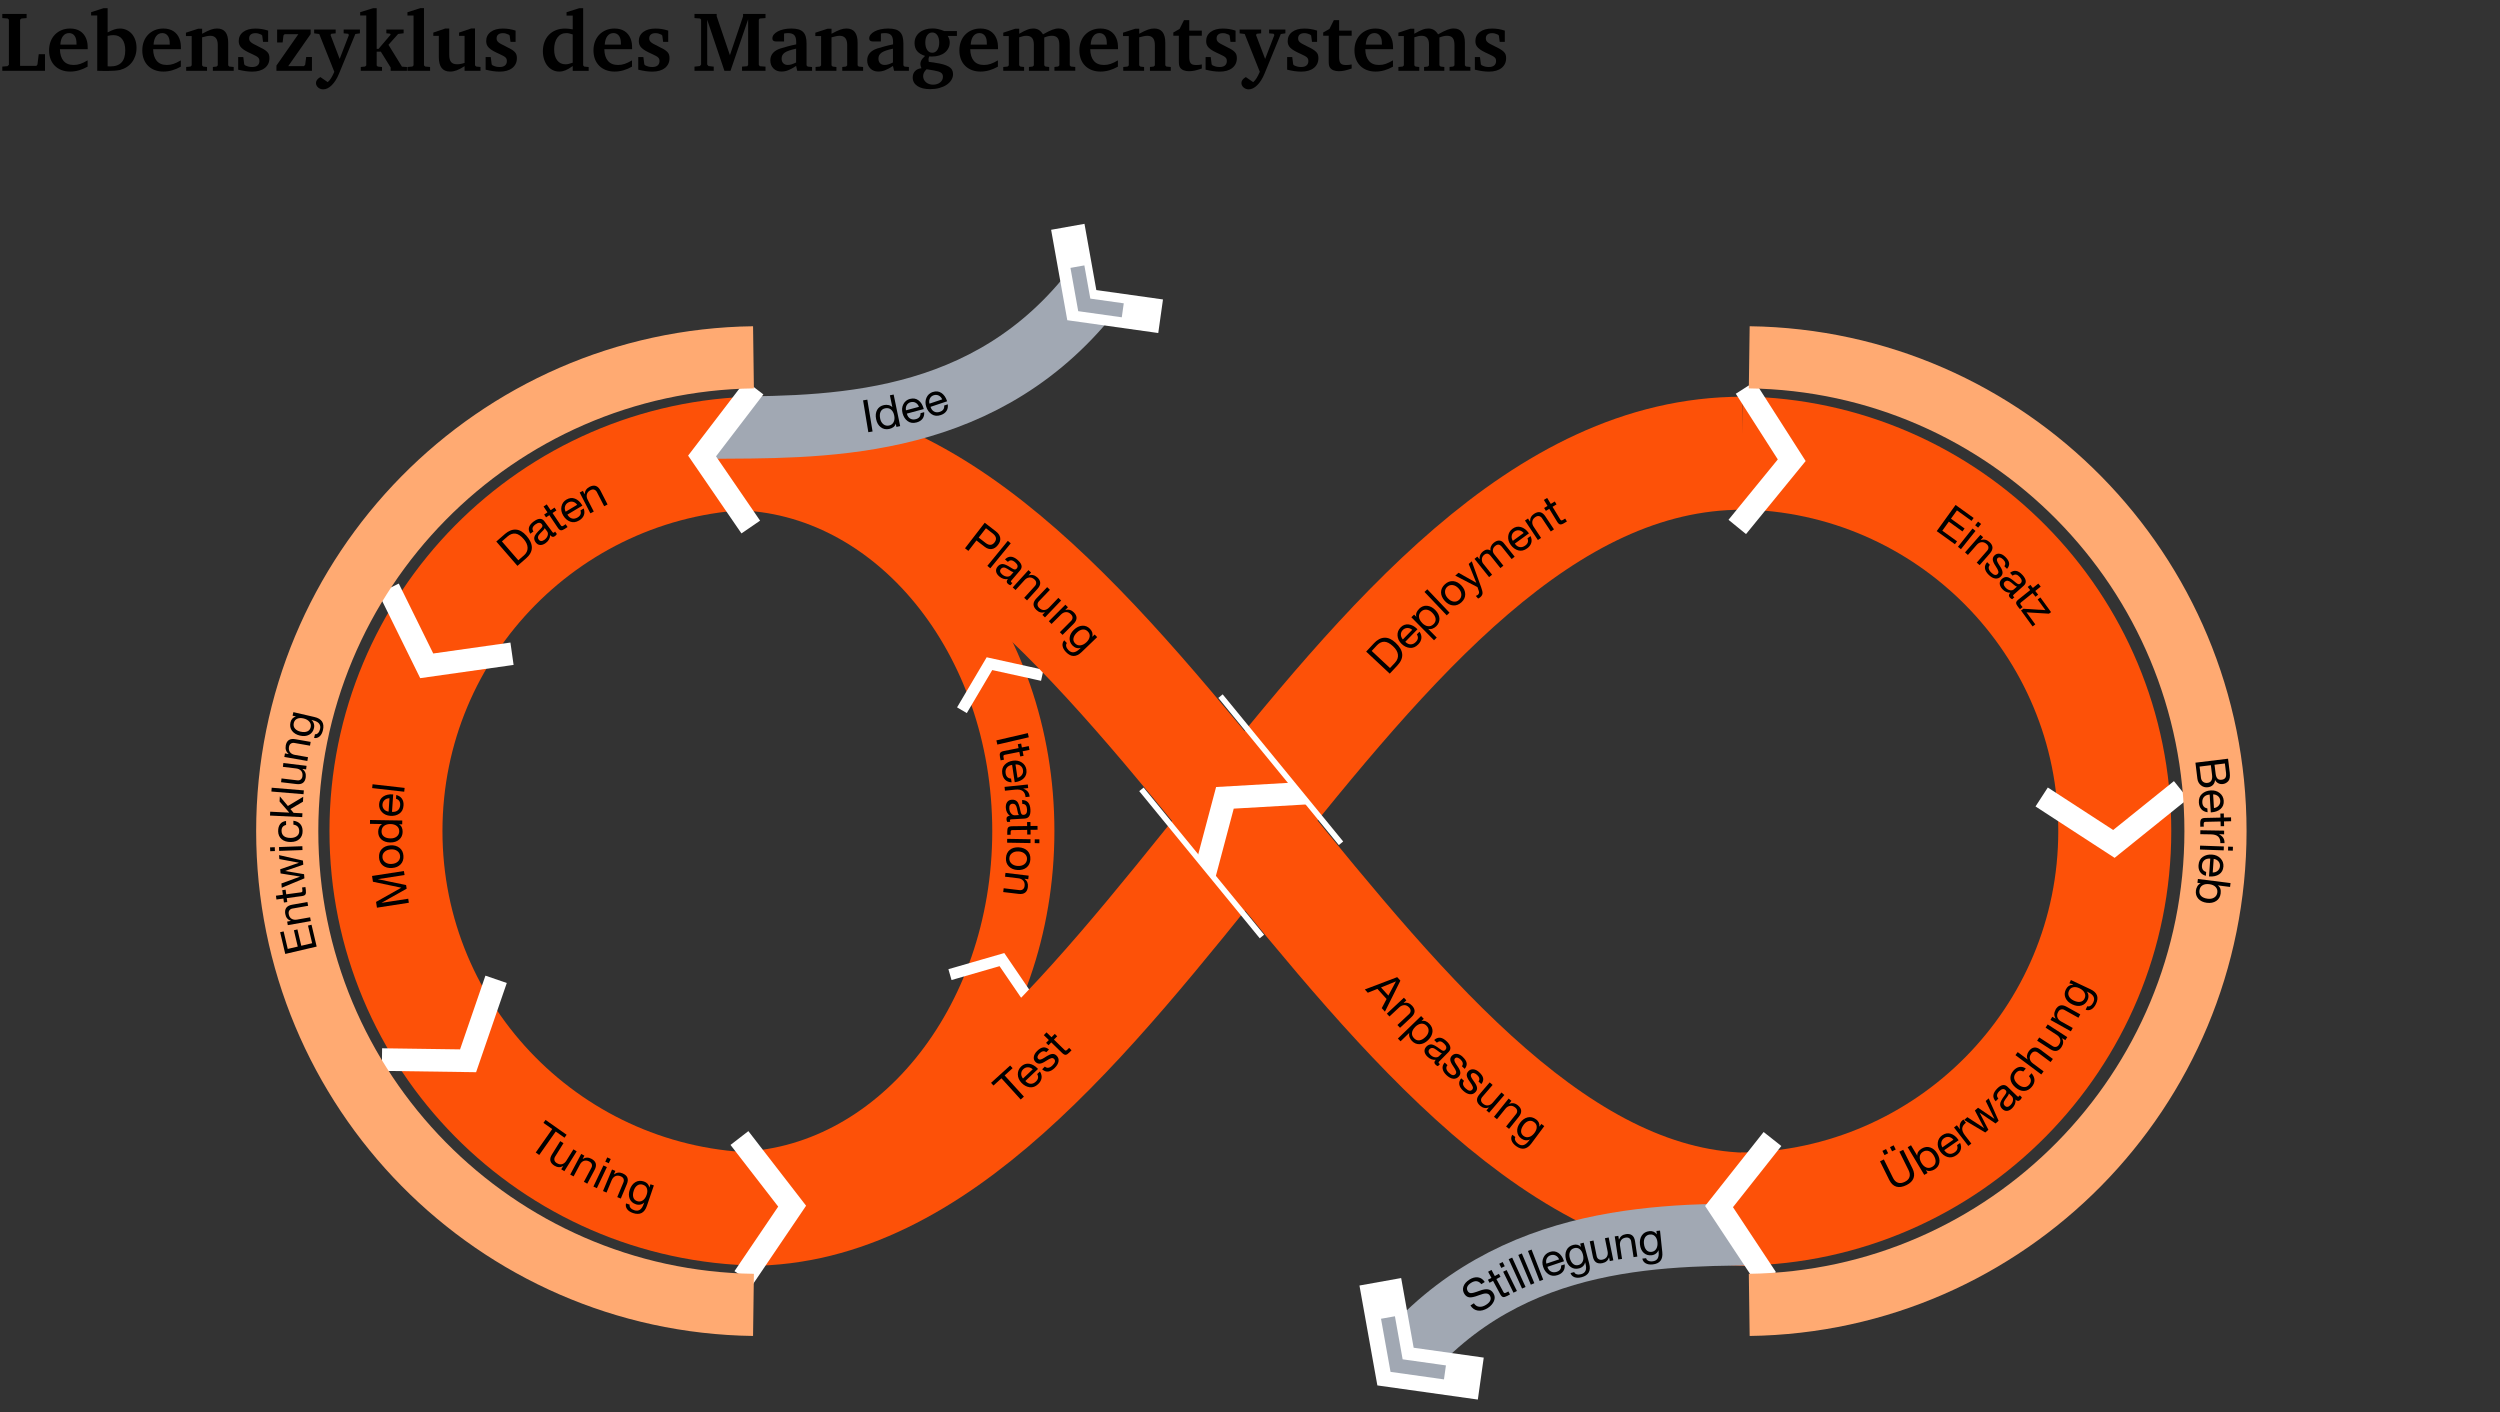
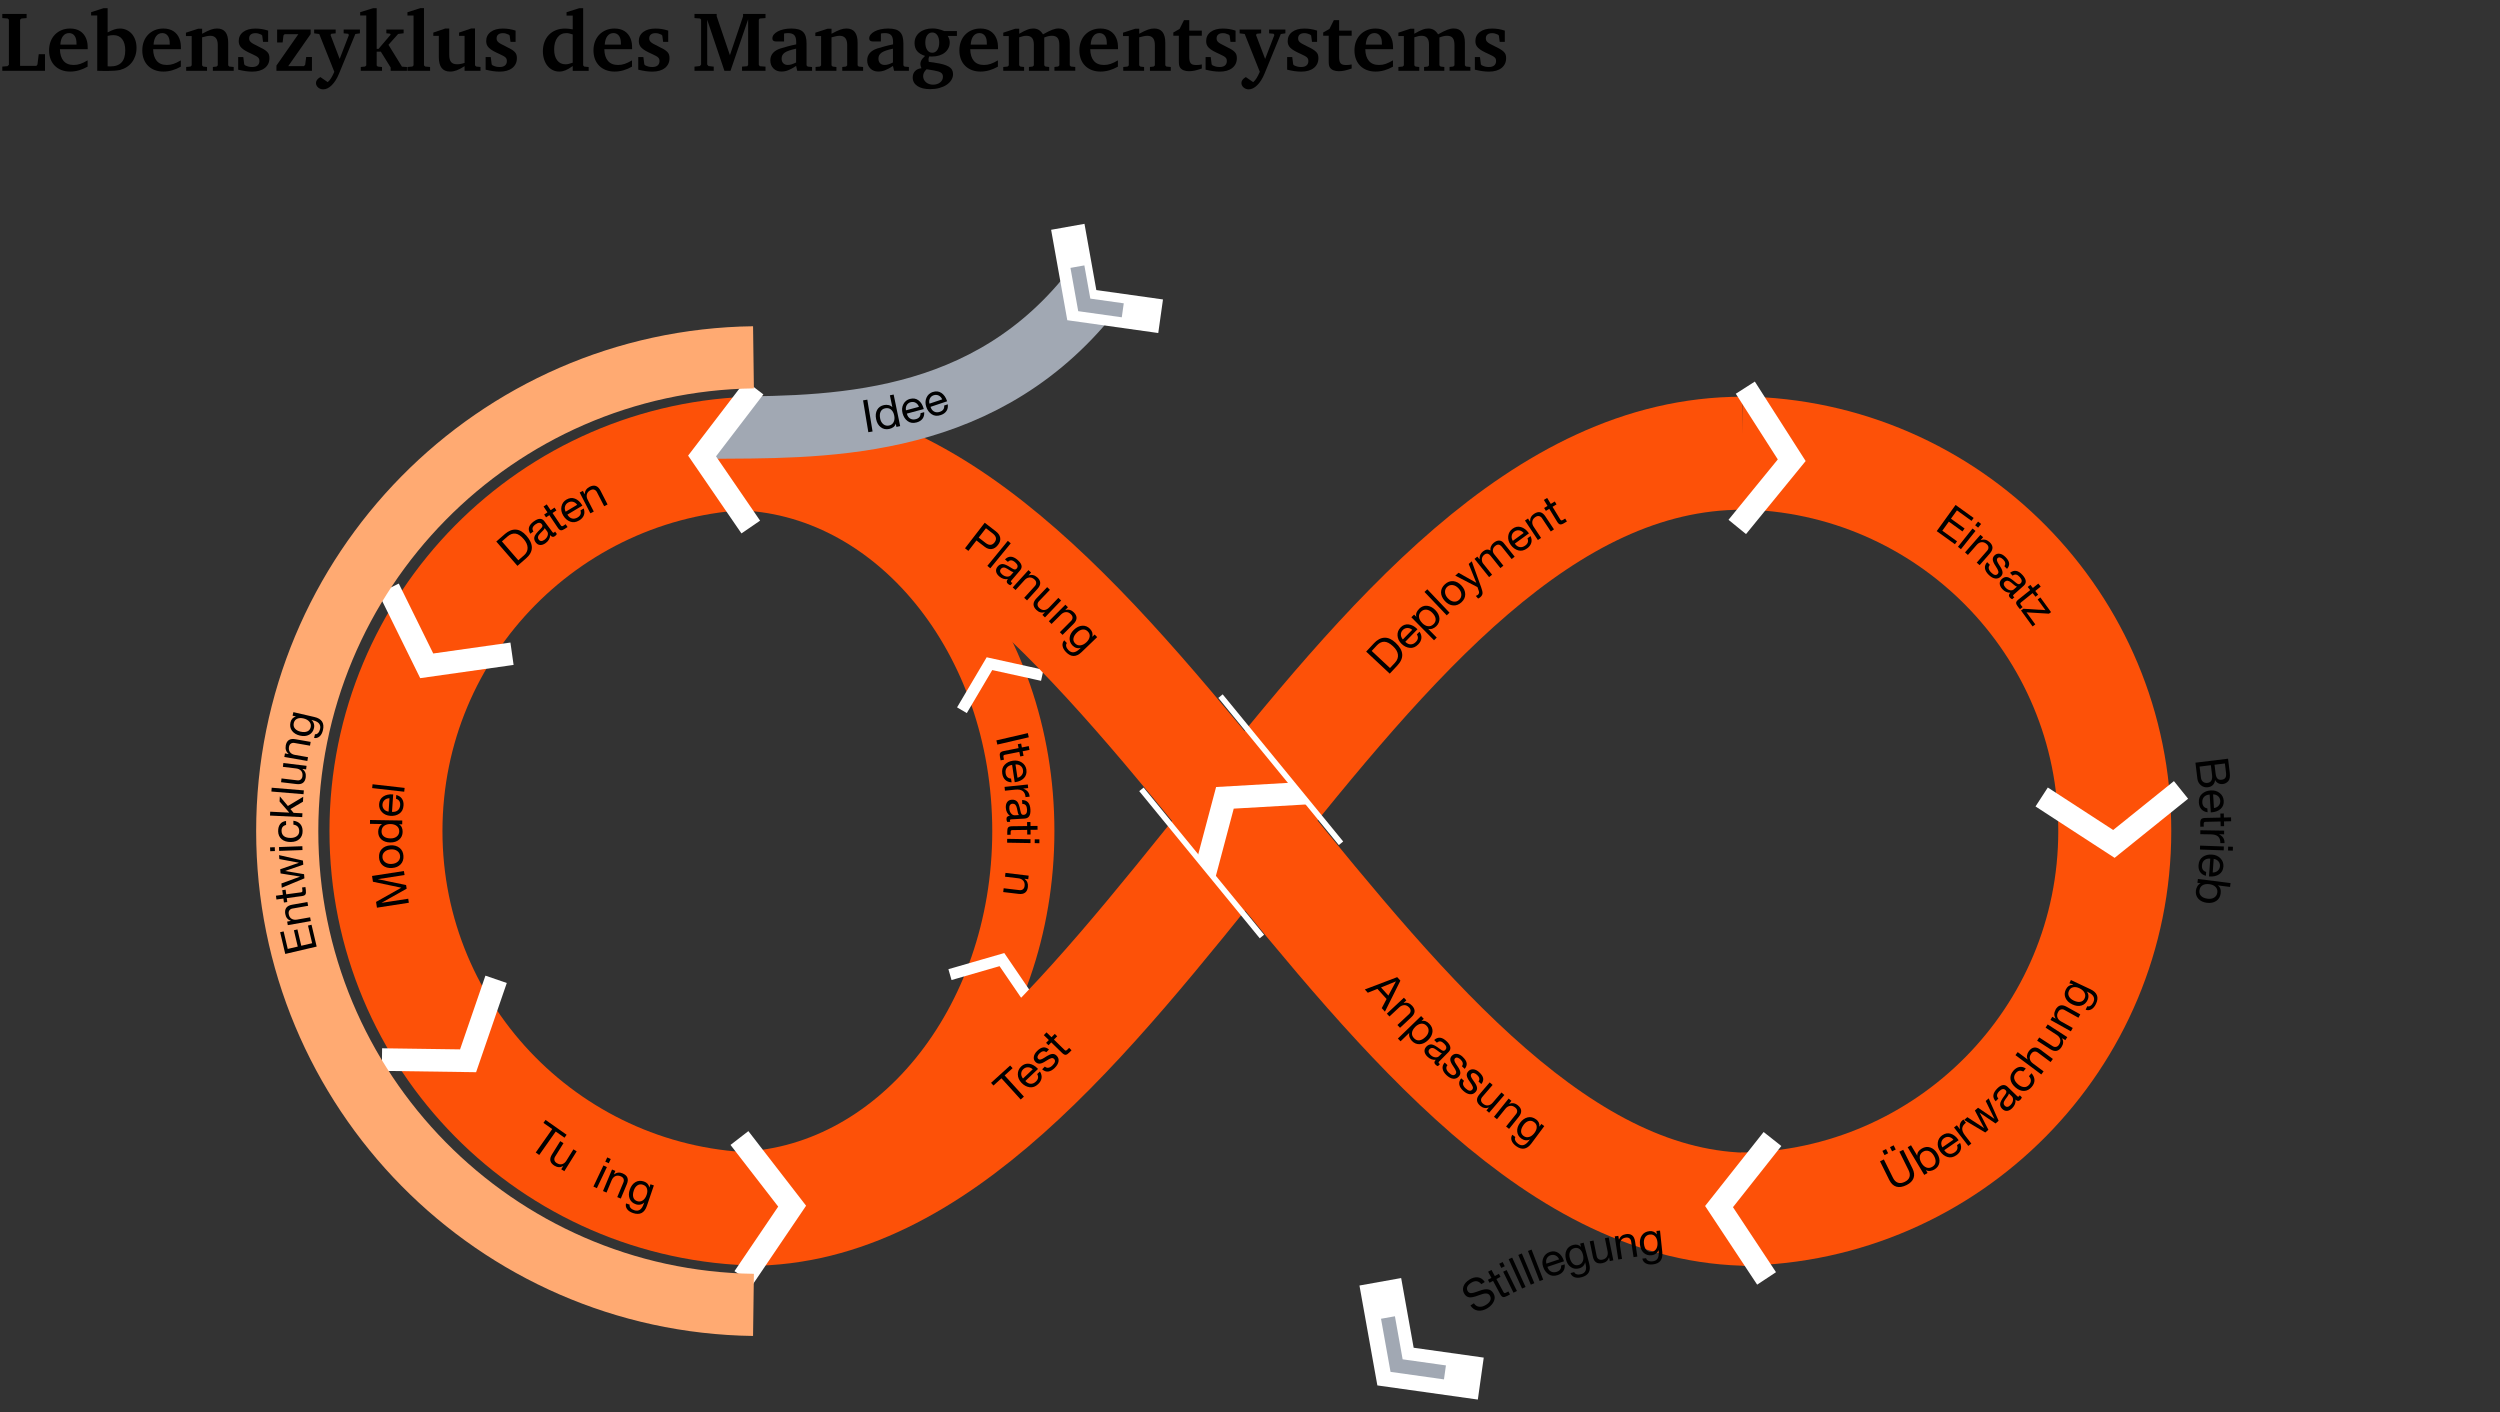
<svg xmlns="http://www.w3.org/2000/svg" height="500" viewBox="0 0 885 500" width="885">
  <rect x="0" y="0" width="885" height="500" fill="#333333" stroke="none" />
  <clipPath id="a">
    <path d="m284.94 109.08 95.84-26.46 31.95 55.79-130.65 63.89-33.55-40.88z" />
  </clipPath>
  <clipPath id="b">
    <path d="m633.98 468.37-134.64 37.33-31.95-55.78 161.82-63.57-17.88 41.73z" />
  </clipPath>
  <clipPath id="c">
    <path d="m421.09 267.66h42.48v50.54h-42.48z" transform="matrix(.77 -.638 .638 .77 -85.15 349.75)" />
  </clipPath>
  <g fill="none">
    <path d="m260.63 418.77c56.26-.92 101.63-56.32 101.63-124.57s-45.38-123.65-101.63-124.57" stroke="#fd5108" stroke-miterlimit="10" stroke-width="22" />
    <path d="m341.54 249.7 8.73-14.76 16.74 3.69" stroke="#fff" stroke-linecap="square" stroke-miterlimit="10" stroke-width="4" />
    <path d="m338.21 344.46 16.47-4.76 9.66 14.16" stroke="#fff" stroke-linecap="square" stroke-miterlimit="10" stroke-width="4" />
    <path d="m616.58 428.04c73.09-.99 132.05-60.51 132.05-133.84s-58.96-132.85-132.05-133.84" stroke="#fd5108" stroke-miterlimit="10" stroke-width="40" />
    <path d="m265.01 428.11c132.65 0 210.38-267.67 351.74-267.67" stroke="#fd5108" stroke-miterlimit="10" stroke-width="40" />
    <path d="m268.68 428.04c-73.09-.99-132.05-60.51-132.05-133.84s58.96-132.85 132.05-133.84" stroke="#fd5108" stroke-miterlimit="10" stroke-width="40" />
    <path d="m620.25 428.11c-135.04 0-218.5-267.67-351.74-267.67" stroke="#fd5108" stroke-miterlimit="10" stroke-width="40" />
    <path d="m175.62 346.68-9.92 28.84-30.49-.43" stroke="#fff" stroke-miterlimit="10" stroke-width="8" />
    <path d="m261.76 402.86 18.66 24.12-17.1 25.25" stroke="#fff" stroke-miterlimit="10" stroke-width="8" />
    <path d="m181.25 231.42-30.19 4.28-13.48-27.35" stroke="#fff" stroke-miterlimit="10" stroke-width="8" />
  </g>
  <g clip-path="url(#a)">
    <path d="m384.44 105.9c-39.42 47.36-95.49 45.18-133.93 45.53" fill="none" stroke="#a1a8b3" stroke-miterlimit="10" stroke-width="22" />
    <path d="m384.44 104.9c-39.42 47.36-95.49 45.18-133.93 45.53" fill="none" />
    <path d="m307.03 141.48 1.86 11.27-1.5.25-1.86-11.27z" />
    <path d="m316.35 139.66 2.31 11.19-1.33.28-.23-1.1h-.03c-.12.47-.39.85-.8 1.17-.41.31-.92.53-1.52.66-1.12.23-2.1.03-2.95-.62s-1.4-1.6-1.66-2.87-.14-2.36.36-3.27c.5-.9 1.32-1.47 2.45-1.71.53-.11 1.06-.11 1.6.01.53.12.96.36 1.3.71h.03s-.86-4.17-.86-4.17l1.33-.27zm-4.78 8.5c.18.89.56 1.56 1.14 2.02.57.46 1.24.61 1.99.46.76-.16 1.31-.56 1.64-1.21s.4-1.44.21-2.35c-.19-.92-.56-1.62-1.13-2.09-.56-.47-1.25-.62-2.08-.45-.77.16-1.31.56-1.61 1.21s-.35 1.45-.15 2.43z" />
    <path d="m322.16 141.21c1.13-.3 2.13-.14 2.99.51.86.64 1.46 1.62 1.82 2.94l.04.15-5.98 1.61.02.09c.21.77.59 1.33 1.16 1.67s1.24.4 2.01.2c1.14-.31 1.69-1.01 1.65-2.12l1.3-.35c.07.94-.14 1.72-.61 2.34s-1.17 1.05-2.07 1.29c-1.26.34-2.32.18-3.19-.47s-1.46-1.56-1.78-2.74-.23-2.26.27-3.24c.5-.97 1.29-1.61 2.37-1.9zm3.14 2.81c-.22-.64-.6-1.11-1.14-1.43-.54-.31-1.14-.38-1.79-.21-.61.16-1.07.51-1.38 1.03s-.41 1.13-.28 1.84z" />
    <path d="m330.22 138.77c1.11-.37 2.12-.27 3.01.32.9.59 1.56 1.53 2 2.82l.05.15-5.87 1.97.03.09c.25.76.68 1.29 1.26 1.59s1.26.33 2.02.07c1.12-.38 1.63-1.12 1.52-2.22l1.27-.43c.12.94-.03 1.73-.47 2.38s-1.1 1.12-1.99 1.42c-1.23.42-2.3.33-3.21-.27-.91-.59-1.56-1.47-1.94-2.62-.39-1.16-.37-2.25.07-3.25s1.19-1.68 2.25-2.04zm3.31 2.61c-.25-.62-.66-1.07-1.22-1.35s-1.16-.31-1.8-.1c-.6.2-1.03.57-1.31 1.11s-.34 1.16-.17 1.85z" />
  </g>
  <g clip-path="url(#b)">
-     <path d="m495.68 482.42c39.42-47.36 95.49-45.18 133.93-45.53" fill="none" stroke="#a1a8b3" stroke-miterlimit="10" stroke-width="22" />
    <path d="m495.68 482.42c39.42-47.36 95.49-45.18 133.93-45.53" fill="none" />
    <path d="m520.12 453.01c1.09-.69 2.13-.96 3.11-.82s1.77.69 2.38 1.64l-1.22.77c-.97-1.23-2.19-1.39-3.64-.47-.7.44-1.14.92-1.34 1.43-.2.52-.13 1.05.21 1.58.21.33.53.54.97.62s1.51-.2 3.21-.84c1.17-.44 2.15-.61 2.93-.49.79.12 1.42.56 1.91 1.34.57.9.64 1.84.22 2.81s-1.15 1.79-2.18 2.45c-1.22.77-2.38 1.07-3.49.92-1.11-.16-1.99-.76-2.65-1.82l1.22-.77c.48.74 1.11 1.15 1.88 1.23s1.57-.15 2.4-.67c.79-.49 1.3-1.02 1.53-1.59s.17-1.14-.18-1.71c-.29-.47-.73-.71-1.32-.73-.58-.02-1.43.19-2.55.63-1.59.61-2.74.85-3.44.73s-1.26-.52-1.68-1.19c-.54-.86-.65-1.75-.33-2.66.32-.92 1-1.71 2.06-2.37z" />
    <path d="m527.98 449.54 1.18 2.18 1.45-.78.57 1.06-1.45.78 2.46 4.56c.12.22.24.35.38.4.13.05.37-.02.71-.2l.69-.37.57 1.06-.99.53c-.62.33-1.11.46-1.46.39-.36-.07-.69-.41-1.02-1.01l-2.53-4.71-1.24.67-.57-1.06 1.24-.67-1.18-2.18 1.2-.64z" />
    <path d="m531.95 446.76.73 1.49-1.22.6-.73-1.49zm1.39 2.83 3.65 7.42-1.22.6-3.65-7.42z" />
    <path d="m535.31 445.19 4.74 10.4-1.24.56-4.74-10.4z" />
    <path d="m538.73 443.72 4.43 10.53-1.25.53-4.43-10.53z" />
    <path d="m542.17 442.35 4.13 10.65-1.27.49-4.13-10.65z" />
    <path d="m548.61 443.19c1.11-.37 2.12-.26 3.01.32s1.56 1.53 1.99 2.83l.05.15-5.87 1.97.03.09c.25.76.67 1.29 1.26 1.59.58.3 1.26.33 2.02.08 1.12-.38 1.63-1.11 1.52-2.21l1.27-.43c.12.94-.03 1.73-.47 2.38s-1.1 1.12-1.99 1.42c-1.23.41-2.3.32-3.21-.27s-1.56-1.47-1.94-2.62c-.39-1.16-.36-2.25.08-3.25s1.19-1.68 2.25-2.04zm3.31 2.62c-.25-.62-.66-1.07-1.22-1.35s-1.16-.31-1.8-.1c-.6.2-1.04.57-1.32 1.11s-.34 1.16-.17 1.85z" />
    <path d="m556.92 440.7c1.09-.29 2.01-.06 2.75.69h.01s-.3-1.15-.3-1.15l1.24-.33 1.96 7.39c.68 2.57-.21 4.18-2.67 4.83-1 .27-1.85.26-2.55 0-.7-.27-1.17-.76-1.4-1.46l1.31-.35c.12.38.41.63.87.77s.97.13 1.55-.02c1.6-.42 2.13-1.66 1.58-3.7l-.13-.49h-.03c-.09.51-.32.95-.7 1.33s-.85.65-1.4.79c-1.08.29-2.05.15-2.89-.42-.85-.57-1.43-1.46-1.75-2.68-.33-1.26-.28-2.36.17-3.32.45-.95 1.24-1.58 2.39-1.88zm-1.2 4.67c.25.94.64 1.63 1.18 2.07s1.17.57 1.89.38 1.22-.63 1.51-1.31c.28-.68.3-1.49.05-2.42-.23-.86-.61-1.49-1.15-1.91s-1.17-.53-1.9-.34c-.74.2-1.25.62-1.52 1.26s-.29 1.4-.06 2.28z" />
    <path d="m564.1 439.15 1.12 5.52c.1.47.32.83.67 1.06s.79.3 1.3.2c.78-.16 1.33-.51 1.65-1.05.31-.54.4-1.19.24-1.93l-.94-4.62 1.33-.27 1.65 8.1-1.25.26-.26-1.29h-.03c-.35 1.1-1.13 1.77-2.33 2.02-1.86.38-2.99-.39-3.38-2.32l-1.1-5.41z" />
    <path d="m575.54 436.89c1.88-.28 2.96.55 3.26 2.5l.82 5.44-1.34.2-.85-5.58c-.07-.45-.27-.81-.6-1.07s-.77-.35-1.32-.27c-.77.12-1.33.44-1.67.97-.35.53-.46 1.17-.35 1.91l.71 4.67-1.34.2-1.24-8.18 1.27-.19.2 1.3h.03c.44-1.08 1.25-1.72 2.43-1.89z" />
    <path d="m583.87 435.83c1.12-.12 1.99.25 2.61 1.11h.02s-.12-1.18-.12-1.18l1.27-.13.8 7.61c.28 2.64-.85 4.1-3.38 4.36-1.03.11-1.87-.02-2.52-.4s-1.04-.93-1.16-1.66l1.35-.14c.06.39.31.69.74.9s.94.28 1.54.21c1.64-.17 2.36-1.31 2.13-3.41l-.05-.51h-.03c-.16.48-.46.88-.9 1.2s-.94.51-1.51.57c-1.11.12-2.05-.17-2.79-.86s-1.19-1.67-1.32-2.92c-.14-1.29.09-2.38.68-3.25s1.47-1.37 2.65-1.5zm-1.91 4.44c.1.96.38 1.71.85 2.23.46.52 1.06.74 1.81.66.74-.08 1.31-.43 1.69-1.06s.52-1.42.42-2.38c-.09-.88-.38-1.57-.85-2.07s-1.08-.71-1.82-.63c-.76.08-1.33.42-1.7 1.01s-.5 1.34-.41 2.24z" />
  </g>
  <path d="m265.77 186.57-17.24-25.15 18.53-24.23" fill="none" stroke="#fff" stroke-miterlimit="10" stroke-width="8" />
  <path d="m617.84 137.23 16.43 25.69-19.28 23.62" fill="none" stroke="#fff" stroke-miterlimit="10" stroke-width="8" />
  <path d="m772.08 279.63-23.76 19.12-25.57-16.62" fill="none" stroke="#fff" stroke-miterlimit="10" stroke-width="8" />
  <path d="m625.37 452.56-16.83-25.43 18.92-23.92" fill="none" stroke="#fff" stroke-miterlimit="10" stroke-width="8" />
-   <path d="m619.23 461.93c91.36-1.24 165.05-75.83 165.05-167.72s-73.69-166.49-165.05-167.72" fill="none" stroke="#ffaa72" stroke-miterlimit="10" stroke-width="22" />
  <path d="m266.73 461.93c-91.36-1.24-165.05-75.83-165.05-167.72s73.69-166.49 165.05-167.72" fill="none" stroke="#ffaa72" stroke-miterlimit="10" stroke-width="22" />
  <path d="m267.18 462.4c-91.86-1.24-165.95-76.05-165.95-168.2s74.09-166.96 165.95-168.2" fill="none" />
  <path d="m99.15 330.01 1.25-.29 1.46 6.2 3.54-.83-1.36-5.78 1.25-.29 1.36 5.78 3.85-.9-1.47-6.25 1.25-.29 1.82 7.73-11.12 2.61-1.81-7.68z" />
  <path d="m100.99 323.59c-.33-1.87.48-2.98 2.42-3.32l5.42-.96.24 1.34-5.56.98c-.45.08-.8.29-1.06.63-.25.34-.33.78-.24 1.33.14.77.47 1.32 1.01 1.65s1.18.43 1.92.3l4.65-.82.24 1.34-8.15 1.44-.22-1.26 1.29-.23v-.03c-1.1-.41-1.75-1.21-1.95-2.38z" />
  <path d="m97.68 317.08 2.46-.33-.22-1.63 1.19-.16.22 1.63 5.14-.69c.24-.03.41-.1.5-.21s.11-.35.06-.74l-.1-.78 1.19-.16.15 1.11c.09.7.04 1.2-.15 1.51-.2.31-.63.5-1.31.59l-5.3.71.19 1.4-1.19.16-.19-1.4-2.46.33-.18-1.35z" />
  <path d="m99.61 312.75 6.59-2.42v-.03s-6.88-1.1-6.88-1.1l-.12-1.48 6.6-2.3v-.02s-6.9-1.29-6.9-1.29l-.12-1.4 8.44 1.93h.02s.12 1.45.12 1.45l-6.41 2.23v.02s6.69 1.12 6.69 1.12l.12 1.47-8.02 3.33-.12-1.5z" />
  <path d="m95.61 299.97 1.66-.06.05 1.36-1.66.06zm3.15-.11 8.27-.3.05 1.36-8.27.3z" />
  <path d="m98.47 294.23c-.02-1 .21-1.82.67-2.46s1.17-1.02 2.12-1.15l.02 1.41c-1.09.25-1.63.94-1.61 2.07.01.84.3 1.48.87 1.91s1.37.63 2.4.62c.91-.01 1.63-.24 2.18-.67s.82-1.03.8-1.79c-.01-.66-.19-1.18-.55-1.56s-.86-.6-1.5-.68l-.02-1.39c1.04.13 1.84.51 2.4 1.12.56.62.86 1.44.87 2.47.02 1.19-.34 2.14-1.08 2.85s-1.77 1.07-3.08 1.09c-1.37.02-2.45-.31-3.26-1s-1.22-1.63-1.24-2.84z" />
  <path d="m95.64 287.34 6.76.33-3.43-3.95.09-1.82 2.85 3.42 5.43-3.26-.08 1.73-4.45 2.62 1.12 1.34 3.13.15-.07 1.36-11.41-.55.07-1.36z" />
  <path d="m96.18 278.85 11.38.95-.11 1.35-11.38-.95z" />
  <path d="m99.66 275.57 5.59.67c.48.06.88-.04 1.22-.3s.54-.65.6-1.17c.1-.79-.06-1.43-.48-1.9s-1-.75-1.75-.84l-4.69-.57.16-1.35 8.21.99-.15 1.27-1.3-.16v.03c.92.68 1.31 1.63 1.17 2.85-.23 1.89-1.32 2.71-3.26 2.47l-5.48-.66.16-1.35z" />
  <path d="m101.14 263.97c.33-1.87 1.46-2.64 3.41-2.29l5.42.95-.23 1.34-5.56-.97c-.45-.08-.85 0-1.21.23-.35.23-.58.62-.67 1.17-.13.77 0 1.4.38 1.89.39.5.96.81 1.7.94l4.65.81-.23 1.34-8.15-1.42.22-1.26 1.29.23v-.03c-.88-.76-1.22-1.73-1.01-2.91z" />
  <path d="m102.82 255.75c.25-1.1.89-1.8 1.9-2.11v-.02s-1.15-.27-1.15-.27l.29-1.25 7.45 1.72c2.59.6 3.59 2.14 3.02 4.62-.23 1.01-.63 1.76-1.2 2.25s-1.22.68-1.94.55l.31-1.33c.39.07.75-.07 1.09-.41s.57-.8.71-1.38c.37-1.61-.47-2.65-2.53-3.13l-.5-.12v.03c.39.31.67.72.83 1.24.16.51.18 1.05.05 1.61-.25 1.09-.83 1.88-1.73 2.36s-1.96.58-3.19.3c-1.27-.29-2.22-.86-2.85-1.7s-.81-1.84-.55-2.99zm3.56 3.25c.95.22 1.74.19 2.38-.07.64-.27 1.05-.77 1.22-1.49.17-.73.02-1.38-.45-1.94-.47-.57-1.17-.96-2.11-1.18-.86-.2-1.61-.16-2.23.12s-1.02.79-1.19 1.52c-.17.75-.04 1.39.4 1.93s1.1.91 1.98 1.12z" />
  <path d="m615.58 428.04c73.09-.99 132.05-60.51 132.05-133.84s-58.96-132.85-132.05-133.84" fill="none" />
  <path d="m698.68 183.35-.75 1.04-5.17-3.72-2.12 2.95 4.82 3.47-.75 1.04-4.82-3.47-2.31 3.21 5.21 3.75-.75 1.04-6.44-4.64 6.67-9.27 6.4 4.61z" />
  <path d="m699.33 187.95-5.16 6.47-1.06-.85 5.16-6.47zm1.97-2.46-1.04 1.3-1.06-.85 1.04-1.3z" />
  <path d="m704.22 191.83c1.43 1.25 1.49 2.62.19 4.1l-3.63 4.14-1.02-.9 3.72-4.25c.3-.34.45-.73.43-1.15s-.23-.82-.65-1.18c-.58-.51-1.19-.73-1.82-.66-.63.08-1.19.4-1.69.97l-3.11 3.55-1.02-.9 5.45-6.22.96.84-.86.99.02.02c1.11-.36 2.11-.15 3.01.64z" />
  <path d="m709.92 197.17c.79.79 1.23 1.53 1.31 2.21.08.69-.17 1.35-.74 2l-.96-.96h.01c.29-.36.39-.74.31-1.15s-.31-.81-.7-1.19-.75-.62-1.11-.72c-.35-.09-.65-.02-.89.22-.22.22-.29.49-.23.82.07.33.25.74.56 1.23l.7 1.11c.44.69.68 1.31.72 1.86s-.16 1.04-.6 1.49c-.58.58-1.25.81-2.02.7s-1.54-.56-2.31-1.33c-.75-.74-1.18-1.5-1.29-2.26-.11-.77.15-1.5.78-2.19l.96.96c-.35.38-.48.8-.4 1.27s.36.95.85 1.43c.95.94 1.71 1.12 2.29.54.26-.26.34-.58.26-.96s-.42-1.03-1.02-1.94c-.58-.86-.89-1.57-.95-2.14-.05-.57.14-1.08.59-1.53.5-.5 1.09-.71 1.8-.62s1.39.47 2.06 1.14z" />
  <path d="m715.99 203.57c1.37 1.54 1.5 2.8.39 3.79l-3.56 3.17c-.23.21-.25.42-.06.63.09.1.2.19.34.26l-.79.7c-.29-.1-.56-.29-.82-.58-.51-.57-.45-1.14.19-1.71-1.12.02-2.08-.42-2.89-1.33-.57-.64-.86-1.27-.89-1.9-.02-.63.24-1.19.8-1.69.55-.49 1.15-.7 1.79-.63.65.07 1.63.68 2.96 1.84.45.4.81.62 1.06.67s.49-.02.71-.22c.68-.6.61-1.36-.21-2.28-.45-.5-.88-.8-1.29-.88s-.83.04-1.26.38l-.9-1.02c1.45-1.15 2.92-.88 4.41.79zm-6.26 2.36c-.29.26-.42.56-.39.91.02.35.21.71.55 1.1.49.55 1.03.88 1.61 1 .59.11 1.07 0 1.44-.33l1.06-.95c-.29-.07-.59-.23-.89-.49l-1.08-.9c-.47-.4-.89-.62-1.26-.68s-.72.06-1.05.35z" />
  <path d="m722.41 207.66-1.93 1.55 1.03 1.29-.94.75-1.03-1.29-4.04 3.24c-.19.15-.3.3-.32.44s.08.36.33.66l.49.61-.94.75-.7-.87c-.44-.55-.66-1.01-.65-1.37 0-.36.28-.76.81-1.19l4.17-3.34-.88-1.1.94-.75.88 1.1 1.93-1.55.85 1.06z" />
  <path d="m726.08 216.69-.75.55-7.94-.47 3.11 4.27-.97.71-4.1-5.64.84-.61 7.81.49-2.75-3.78.97-.71 3.78 5.2z" />
  <path d="m614.58 428.04c73.09-.99 132.05-60.51 132.05-133.84s-58.96-132.85-132.05-133.84" fill="none" />
  <path d="m666.88 410.43 3.27 6.59c.42.84.98 1.39 1.7 1.65s1.55.15 2.49-.32c.89-.44 1.43-1.02 1.63-1.74s.09-1.49-.32-2.32l-3.27-6.59 1.36-.67 3.28 6.61c.62 1.24.74 2.37.38 3.39-.37 1.02-1.19 1.84-2.48 2.48-1.41.7-2.62.88-3.65.56s-1.85-1.11-2.47-2.35l-3.28-6.61 1.36-.67zm.78-3.66.74 1.49-1.29.64-.74-1.49zm2.69-1.33.74 1.49-1.29.64-.74-1.49z" />
  <path d="m676.5 405.42 2.19 3.67.03-.02c-.07-.97.46-1.8 1.59-2.48.99-.59 1.99-.72 2.99-.39s1.84 1.05 2.51 2.17c.66 1.11.9 2.18.72 3.21s-.77 1.84-1.75 2.42c-.44.26-.92.43-1.45.5s-1.03 0-1.51-.25l-.03.02.57.95-1.17.7-5.87-9.8 1.17-.7zm3.7 6.27c.49.82 1.08 1.36 1.76 1.61s1.38.17 2.09-.26c.68-.41 1.06-.96 1.14-1.66s-.13-1.49-.66-2.36c-.47-.78-1.04-1.29-1.73-1.54s-1.37-.17-2.05.24c-.66.39-1.04.95-1.14 1.67s.1 1.48.58 2.3z" />
  <path d="m687.59 401.87c.96-.67 1.96-.85 2.98-.53s1.92 1.03 2.7 2.16l.09.13-5.09 3.53.05.08c.46.66 1.01 1.05 1.66 1.18s1.3-.04 1.96-.49c.97-.67 1.25-1.53.84-2.55l1.1-.77c.38.87.45 1.67.21 2.41s-.74 1.38-1.51 1.92c-1.07.74-2.12.95-3.16.64-1.04-.32-1.9-.98-2.6-1.98-.7-1.01-.98-2.05-.84-3.14s.67-1.95 1.59-2.59zm3.91 1.59c-.42-.53-.94-.85-1.55-.96-.62-.11-1.2.03-1.75.41-.52.36-.83.84-.95 1.43s0 1.21.35 1.83z" />
  <path d="m695.05 396.31.88 1.14c-.81.63-1.24 1.3-1.3 2.02-.05.72.27 1.54.97 2.44l2.26 2.92-1.08.83-5.06-6.54 1.01-.78 1.07 1.38.03-.02c-.29-1.41.06-2.5 1.07-3.27z" />
  <path d="m696.44 395.48 5.88 3.83.02-.02-3.23-6.17 1.12-.98 5.79 3.92h.01s-3.09-6.31-3.09-6.31l1.06-.93 3.5 7.92v.02s-1.08.95-1.08.95l-5.62-3.81h-.01s3.1 6.04 3.1 6.04l-1.1.97-7.47-4.44 1.13-1z" />
  <path d="m706.94 385.41c1.43-1.48 2.68-1.7 3.75-.67l3.42 3.32c.22.21.43.22.63.01.1-.1.17-.22.23-.35l.76.74c-.08.29-.25.58-.52.86-.54.55-1.11.53-1.72-.07.11 1.12-.26 2.11-1.11 2.98-.59.61-1.2.95-1.83 1.02s-1.21-.16-1.74-.68c-.53-.51-.78-1.09-.76-1.74s.56-1.68 1.62-3.09c.36-.48.56-.85.59-1.11s-.06-.49-.27-.7c-.65-.63-1.4-.51-2.26.37-.47.48-.73.93-.78 1.35s.1.82.47 1.23l-.95.98c-1.25-1.36-1.09-2.85.47-4.45zm2.81 6.07c.28.27.59.38.93.33.35-.05.7-.26 1.05-.63.51-.53.8-1.09.87-1.68s-.07-1.06-.43-1.41l-1.02-.99c-.05.29-.19.6-.43.92l-.82 1.14c-.36.5-.56.93-.59 1.3s.11.71.43 1.02z" />
  <path d="m712.66 379.12c.65-.76 1.36-1.23 2.13-1.4s1.55 0 2.35.54l-.91 1.07c-.99-.54-1.85-.37-2.58.49-.55.64-.75 1.31-.61 2.01s.61 1.38 1.39 2.05c.69.59 1.38.9 2.08.94s1.29-.23 1.79-.81c.43-.5.63-1.01.62-1.54s-.24-1.02-.67-1.5l.9-1.06c.69.79 1.04 1.6 1.06 2.43s-.31 1.65-.98 2.43c-.78.91-1.67 1.38-2.7 1.42-1.02.04-2.03-.37-3.03-1.22-1.04-.89-1.63-1.85-1.78-2.9s.17-2.03.95-2.95z" />
  <path d="m714.28 372.45 3.5 2.61.02-.03c-.24-.42-.32-.9-.23-1.43s.31-1.03.66-1.5c1.14-1.52 2.5-1.69 4.08-.51l4.41 3.29-.81 1.09-4.53-3.38c-.37-.27-.76-.39-1.18-.34s-.8.29-1.13.73c-.46.62-.63 1.24-.51 1.86s.48 1.16 1.09 1.61l3.78 2.82-.81 1.09-9.15-6.84.81-1.09z" />
  <path d="m721.9 367.27 4.72 3.06c.4.26.81.35 1.23.26.42-.08.77-.35 1.05-.79.44-.67.57-1.31.4-1.91s-.57-1.11-1.2-1.53l-3.96-2.57.74-1.14 6.94 4.5-.7 1.07-1.1-.71-.02.03c.53 1.02.47 2.04-.2 3.07-1.03 1.59-2.37 1.86-4.02.79l-4.63-3 .74-1.14z" />
  <path d="m727.64 357.45c.92-1.66 2.25-2.01 3.97-1.04l4.81 2.68-.66 1.19-4.93-2.75c-.4-.22-.81-.28-1.22-.18s-.75.39-1.02.88c-.38.68-.47 1.32-.26 1.92.2.6.64 1.08 1.3 1.45l4.12 2.3-.66 1.19-7.22-4.03.62-1.12 1.15.64.02-.03c-.58-1.01-.59-2.04 0-3.08z" />
  <path d="m731.32 350.27c.48-1.02 1.25-1.57 2.3-1.66s-1.07-.52-1.07-.52l.55-1.16 6.92 3.26c2.4 1.13 3.06 2.85 1.97 5.16-.44.94-.99 1.58-1.65 1.95-.66.36-1.33.4-2.02.13l.58-1.23c.37.15.75.09 1.15-.17s.73-.66.98-1.2c.71-1.5.1-2.69-1.81-3.59l-.46-.22v.03c.31.39.5.85.54 1.39s-.05 1.06-.3 1.58c-.48 1.01-1.21 1.66-2.19 1.94s-2.04.15-3.18-.39c-1.18-.55-1.99-1.31-2.42-2.27-.44-.96-.41-1.97.1-3.04zm2.79 3.94c.88.41 1.66.56 2.34.43.68-.12 1.19-.53 1.5-1.2.32-.67.31-1.34-.03-2s-.94-1.19-1.81-1.6c-.8-.38-1.54-.5-2.21-.35-.67.14-1.16.55-1.48 1.23-.33.69-.33 1.35-.02 1.97s.88 1.12 1.7 1.51z" />
  <path d="m618.77 126c91.86 1.24 165.95 76.05 165.95 168.2s-74.09 166.96-165.95 168.2" fill="none" />
  <path d="m789.33 273.52c.17 1.42 0 2.42-.52 3s-1.14.92-1.86 1.02c-.62.08-1.17 0-1.65-.25-.48-.24-.87-.62-1.15-1.15h-.03c-.06.73-.32 1.32-.77 1.76s-1.03.7-1.74.79c-.95.12-1.78-.12-2.49-.71s-1.13-1.37-1.25-2.34l-.69-5.65 11.55-1.41zm-10.2 1.77c.08.63.32 1.11.74 1.45s.95.48 1.59.4c1.28-.16 1.82-1.09 1.61-2.81l-.42-3.45-4 .49zm5.2-1.41c.09.78.31 1.35.64 1.72.34.37.83.51 1.49.43.6-.07 1.04-.3 1.31-.68s.34-1.01.23-1.91l-.39-3.17-3.67.45z" />
  <path d="m787.2 283.48c.08 1.19-.29 2.15-1.11 2.88s-1.92 1.13-3.31 1.22h-.16s-.4-6.29-.4-6.29h-.1c-.81.06-1.45.33-1.9.83s-.65 1.15-.6 1.97c.08 1.2.67 1.9 1.78 2.08l.09 1.37c-.96-.13-1.69-.49-2.22-1.09-.52-.6-.81-1.38-.87-2.33-.08-1.32.29-2.35 1.11-3.09.83-.74 1.86-1.15 3.09-1.22 1.25-.08 2.31.23 3.18.93s1.34 1.61 1.42 2.75zm-3.45 2.57c.68-.09 1.23-.37 1.65-.85s.61-1.06.57-1.74c-.04-.64-.29-1.17-.75-1.59s-1.05-.64-1.78-.66l.3 4.83z" />
  <path d="m789.83 290.72-2.53.06.04 1.68-1.22.03-.04-1.68-5.28.12c-.25 0-.43.06-.54.16s-.16.35-.15.74l.02.8-1.22.03-.03-1.14c-.02-.72.09-1.22.33-1.51s.7-.44 1.39-.46l5.44-.12-.03-1.43 1.22-.03.03 1.43 2.53-.06.03 1.39z" />
  <path d="m787.48 298.48-1.47-.02c.02-1.04-.25-1.82-.79-2.32s-1.39-.76-2.55-.78l-3.77-.06.02-1.39 8.43.14-.02 1.3-1.78-.03v.03c1.3.66 1.95 1.64 1.92 2.93v.2z" />
  <path d="m787.2 301.03-8.42-.3.05-1.38 8.42.3zm3.21.11-1.69-.06.05-1.38 1.69.06z" />
  <path d="m787.08 306.78c-.09 1.19-.58 2.09-1.49 2.71-.9.61-2.05.87-3.44.77h-.16s.45-6.31.45-6.31h-.1c-.81-.06-1.48.12-1.99.55-.52.43-.8 1.05-.86 1.87-.09 1.2.41 1.97 1.49 2.3l-.1 1.37c-.93-.25-1.61-.71-2.05-1.37s-.62-1.47-.55-2.43c.1-1.32.6-2.29 1.52-2.92.92-.62 1.99-.89 3.23-.8 1.25.09 2.25.54 3.03 1.35.77.81 1.11 1.78 1.03 2.92zm-3.77 2.09c.69 0 1.27-.2 1.75-.62s.75-.97.8-1.65c.04-.64-.13-1.2-.53-1.67-.4-.48-.96-.77-1.68-.89l-.35 4.83z" />
  <path d="m789.45 313.98-4.32-.55v.03c.82.55 1.15 1.5.98 2.84-.15 1.17-.67 2.05-1.57 2.64-.9.6-2 .81-3.32.65-1.3-.17-2.31-.65-3.02-1.44-.71-.8-.99-1.77-.85-2.92.07-.52.24-1.01.51-1.48s.66-.82 1.14-1.05v-.03s-1.11-.14-1.11-.14l.17-1.38 11.55 1.46-.17 1.38zm-7.35-.98c-.97-.12-1.77 0-2.4.39-.63.38-1 1-1.1 1.84-.1.8.1 1.45.61 1.96s1.28.83 2.3.96c.92.12 1.69-.02 2.32-.42s1-.99 1.1-1.79c.1-.78-.11-1.43-.62-1.96s-1.25-.86-2.21-.98z" />
  <path d="m432.06 246.43 42.66 52.09" fill="none" stroke="#fff" stroke-miterlimit="10" stroke-width="2" />
  <path d="m404.06 279.43 42.66 52.09" fill="none" stroke="#fff" stroke-miterlimit="10" stroke-width="2" />
  <g clip-path="url(#c)">
    <path d="m425.46 313.17 8.16-30.74 31.75-1.83" fill="none" stroke="#fff" stroke-linecap="square" stroke-miterlimit="10" stroke-width="8" />
  </g>
  <path d="m268.68 428.04c-73.09-.99-132.05-60.51-132.05-133.84s58.96-132.85 132.05-133.84" fill="none" />
  <path d="m200.58 401.7-.74 1.05-3.11-2.19-5.84 8.3-1.24-.87 5.84-8.3-3.11-2.19.74-1.05 7.47 5.26z" />
  <path d="m199.48 404.67-2.97 4.78c-.25.41-.33.82-.24 1.24s.36.76.81 1.04c.68.42 1.32.54 1.92.37s1.1-.59 1.5-1.23l2.49-4.01 1.15.72-4.37 7.02-1.09-.68.69-1.11-.03-.02c-1.01.55-2.04.5-3.08-.14-1.61-1-1.9-2.34-.86-4l2.92-4.69 1.15.72z" />
-   <path d="m209.36 410.21c1.67.89 2.05 2.21 1.12 3.95l-2.59 4.86-1.2-.64 2.66-4.98c.22-.41.27-.81.16-1.22s-.41-.74-.9-1c-.69-.37-1.33-.44-1.92-.23s-1.07.66-1.42 1.33l-2.22 4.16-1.2-.64 3.89-7.3 1.13.6-.62 1.16h.03c1-.59 2.03-.61 3.08-.05z" />
  <path d="m214.84 413.15-3.55 7.47-1.23-.58 3.55-7.47zm1.36-2.85-.71 1.5-1.23-.58.71-1.5z" />
  <path d="m220.41 415.39c1.75.73 2.25 2.01 1.48 3.83l-2.13 5.08-1.25-.53 2.18-5.21c.18-.42.19-.83.05-1.23s-.48-.7-.99-.92c-.72-.3-1.36-.32-1.93-.05s-1 .75-1.29 1.45l-1.82 4.35-1.25-.53 3.2-7.63 1.18.5-.51 1.21h.03c.94-.68 1.96-.8 3.06-.34z" />
  <path d="m227.96 418.25c1.07.37 1.7 1.07 1.9 2.1h.02s.38-1.12.38-1.12l1.21.41-2.47 7.24c-.86 2.51-2.49 3.36-4.91 2.54-.98-.33-1.69-.81-2.12-1.42-.43-.62-.55-1.28-.35-1.99l1.29.44c-.11.38 0 .75.29 1.12.3.37.74.65 1.3.84 1.56.53 2.69-.2 3.37-2.2l.17-.48h-.03c-.35.35-.79.59-1.32.7s-1.06.07-1.61-.12c-1.06-.36-1.78-1.01-2.17-1.96s-.38-2.01.03-3.2c.42-1.23 1.08-2.12 1.98-2.66s1.91-.62 3.03-.24zm-3.6 3.21c-.31.92-.37 1.71-.17 2.38s.65 1.12 1.36 1.36 1.37.16 1.98-.25 1.07-1.07 1.38-1.98c.29-.84.32-1.58.1-2.23s-.68-1.09-1.39-1.33c-.73-.25-1.38-.18-1.96.2s-1.02 1-1.31 1.86z" />
  <path d="m268.68 428.04c-73.09-.99-132.05-60.51-132.05-133.84s58.96-132.85 132.05-133.84" fill="none" />
  <path d="m133.12 319.28 8.94-5.03-10.04-2.11-.32-2.05 11.29-1.75.22 1.42-9.39 1.45v.03s9.94 2.07 9.94 2.07l.2 1.28-8.85 4.98v.03s9.4-1.45 9.4-1.45l.22 1.42-11.29 1.75-.32-2.06z" />
  <path d="m134.19 303.55c-.08-1.23.24-2.24.98-3.01s1.76-1.2 3.07-1.29c1.26-.08 2.31.21 3.17.87s1.33 1.61 1.41 2.85c.08 1.21-.24 2.21-.98 2.99-.73.78-1.75 1.22-3.06 1.31-1.32.09-2.4-.2-3.23-.87s-1.29-1.62-1.37-2.85zm4.5 2.28c.93-.06 1.66-.35 2.2-.87s.79-1.15.74-1.91c-.05-.75-.38-1.34-.98-1.79s-1.37-.64-2.31-.57c-.93.06-1.66.35-2.21.87s-.8 1.16-.74 1.93c.05.73.38 1.32 1 1.77s1.38.64 2.3.57z" />
  <path d="m130.98 290.28 11.42.18-.02 1.36-1.12-.02v.03c.42.22.74.56.96 1.03s.32 1.01.31 1.63c-.02 1.14-.43 2.05-1.24 2.74s-1.87 1.02-3.17 1-2.34-.38-3.11-1.07-1.15-1.61-1.13-2.76c0-.54.13-1.06.36-1.55s.56-.86.98-1.11v-.03s-4.25-.07-4.25-.07l.02-1.36zm7.25 6.52c.91.01 1.65-.21 2.22-.67s.87-1.07.88-1.84c.01-.78-.26-1.4-.83-1.86-.56-.46-1.31-.7-2.25-.72-.94-.01-1.7.2-2.28.64s-.88 1.09-.9 1.93c-.01.79.26 1.4.83 1.84.56.44 1.34.66 2.33.68z" />
  <path d="m134.21 284.64c.08-1.17.56-2.06 1.45-2.66s2.01-.86 3.37-.77h.16s-.42 6.19-.42 6.19h.1c.8.06 1.45-.12 1.95-.55.5-.42.78-1.04.84-1.83.08-1.18-.41-1.93-1.47-2.25l.09-1.34c.91.24 1.59.69 2.02 1.34s.62 1.44.55 2.38c-.09 1.3-.58 2.25-1.48 2.87s-1.95.88-3.17.79c-1.22-.08-2.22-.52-2.97-1.31s-1.1-1.74-1.02-2.86zm3.68-2.06c-.67 0-1.25.2-1.72.61s-.73.95-.78 1.62c-.04.63.13 1.17.52 1.64s.94.75 1.65.87l.32-4.74z" />
  <path d="m131.89 277.63 11.35 1.29-.15 1.35-11.35-1.29z" />
  <path d="m268.68 428.04c-73.09-.99-132.05-60.51-132.05-133.84s58.96-132.85 132.05-133.84" fill="none" />
  <path d="m178.71 189.06c1.3-1.13 2.61-1.66 3.91-1.58s2.54.8 3.73 2.16c2.62 3.01 2.57 5.7-.15 8.05l-3.03 2.63-7.49-8.62 3.03-2.63zm6.72 7.6c.91-.79 1.36-1.7 1.34-2.72-.01-1.03-.49-2.08-1.43-3.16-.99-1.14-1.96-1.77-2.89-1.89-.93-.11-1.86.23-2.79 1.03l-1.99 1.73 5.81 6.69 1.94-1.69z" />
  <path d="m188.93 184.61c1.65-1.23 2.92-1.25 3.8-.06l2.85 3.82c.19.25.39.29.62.11.11-.08.21-.19.29-.31l.63.85c-.12.28-.34.53-.65.76-.62.46-1.18.35-1.69-.34-.07 1.12-.59 2.04-1.57 2.77-.68.51-1.34.75-1.97.72s-1.17-.34-1.61-.94c-.44-.59-.6-1.2-.48-1.84s.82-1.57 2.09-2.8c.43-.42.69-.75.76-1s.02-.49-.16-.73c-.54-.73-1.31-.72-2.29.01-.54.4-.87.8-.99 1.21s-.03.83.27 1.29l-1.09.81c-1.02-1.54-.63-2.98 1.16-4.32zm1.81 6.44c.23.31.52.46.87.47.35 0 .73-.15 1.14-.45.59-.44.97-.95 1.13-1.52s.1-1.06-.21-1.46l-.85-1.14c-.09.28-.28.56-.57.84l-.99 1c-.44.43-.7.83-.78 1.2-.09.36 0 .72.26 1.07z" />
  <path d="m193.55 178.55 1.38 2.06 1.37-.92.67 1-1.37.92 2.89 4.31c.14.2.27.32.41.36s.37-.05.69-.27l.65-.44.67 1-.93.62c-.58.39-1.06.57-1.42.53s-.73-.34-1.11-.91l-2.98-4.44-1.17.78-.67-1 1.17-.78-1.38-2.06z" />
  <path d="m200.53 176.85c1.01-.6 2.01-.71 3.01-.33s1.85 1.16 2.55 2.33l.08.14-5.31 3.18.05.08c.41.69.94 1.12 1.57 1.29s1.3.05 1.99-.36c1.02-.61 1.35-1.44 1.01-2.49l1.15-.69c.32.89.34 1.7.05 2.42-.29.73-.83 1.33-1.64 1.81-1.12.67-2.18.81-3.2.42-1.01-.39-1.83-1.1-2.46-2.15s-.84-2.12-.62-3.19.8-1.9 1.76-2.47zm3.79 1.85c-.38-.55-.88-.91-1.48-1.06-.61-.15-1.2-.06-1.78.29-.54.32-.89.78-1.05 1.36-.16.59-.08 1.2.23 1.85z" />
  <path d="m208.68 172.35c1.69-.87 2.98-.42 3.89 1.33l2.51 4.9-1.21.62-2.58-5.02c-.21-.41-.51-.68-.91-.83s-.84-.09-1.34.16c-.69.36-1.12.84-1.28 1.45s-.07 1.25.28 1.93l2.16 4.2-1.21.62-3.78-7.36 1.14-.58.6 1.17h.03c.07-1.18.64-2.03 1.7-2.58z" />
  <path d="m260.63 419.77c56.26-.92 101.63-56.32 101.63-124.57s-45.38-123.65-101.63-124.57" fill="none" />
  <path d="m364.19 261-11.13 2.58-.34-1.48 11.13-2.58z" />
  <path d="m364.45 265.46-2.43.48.32 1.62-1.18.23-.32-1.62-5.08 1.01c-.24.05-.4.13-.49.24s-.09.36-.02.74l.15.77-1.18.23-.22-1.1c-.14-.69-.12-1.2.06-1.51.18-.32.6-.54 1.27-.68l5.24-1.04-.27-1.38 1.18-.23.27 1.38 2.43-.48.26 1.33z" />
  <path d="m363.34 272.51c.17 1.16-.11 2.13-.84 2.91-.74.78-1.78 1.27-3.13 1.47l-.16.02-.92-6.12h-.09c-.79.13-1.39.45-1.79.98-.4.52-.54 1.18-.42 1.97.18 1.17.81 1.8 1.92 1.88l.2 1.33c-.94-.04-1.7-.33-2.26-.88-.56-.54-.91-1.28-1.05-2.2-.19-1.29.08-2.33.83-3.12.74-.79 1.72-1.28 2.92-1.46 1.21-.18 2.27.03 3.19.64.91.61 1.45 1.46 1.62 2.57zm-3.15 2.81c.66-.14 1.17-.46 1.54-.97.37-.5.51-1.09.41-1.75-.09-.62-.38-1.12-.86-1.49s-1.08-.53-1.8-.49z" />
  <path d="m364.48 282.02-1.43.15c-.1-1.02-.45-1.74-1.04-2.17s-1.45-.58-2.58-.47l-3.68.38-.14-1.35 8.23-.85.13 1.27-1.73.18v.03c1.35.49 2.09 1.37 2.22 2.63l.02.19z" />
  <path d="m364.77 286.57c.12 2.06-.57 3.12-2.05 3.21l-4.76.27c-.31.02-.46.17-.44.46 0 .14.04.28.1.41l-1.05.06c-.16-.26-.26-.58-.28-.96-.04-.77.36-1.17 1.21-1.22-.89-.68-1.37-1.62-1.44-2.84-.05-.85.11-1.53.49-2.04.37-.51.93-.78 1.68-.82.73-.04 1.33.17 1.8.62.46.45.86 1.55 1.18 3.28.11.59.25.99.41 1.19.17.2.4.29.7.27.91-.05 1.32-.69 1.25-1.91-.04-.67-.19-1.17-.46-1.49s-.68-.48-1.22-.48l-.08-1.36c1.85 0 2.84 1.12 2.96 3.36zm-6.36-2.05c-.38.02-.67.18-.87.47s-.28.69-.25 1.2c.04.73.26 1.33.65 1.78s.83.67 1.33.64l1.42-.08c-.18-.24-.31-.55-.39-.94l-.29-1.38c-.12-.6-.31-1.04-.56-1.31s-.6-.4-1.04-.37z" />
  <path d="m367.3 293.73-2.48.03.02 1.65-1.2.02-.02-1.65-5.18.07c-.25 0-.42.05-.53.15s-.16.34-.15.72v.78s-1.19.02-1.19.02v-1.12c-.02-.7.09-1.2.32-1.48s.69-.42 1.37-.43l5.34-.07-.02-1.41 1.2-.02.02 1.41 2.48-.03z" />
  <path d="m364.79 298.45-8.27-.14.02-1.36 8.27.14zm3.15.05-1.66-.03.02-1.36 1.66.03z" />
-   <path d="m364.75 304.23c-.07 1.23-.52 2.19-1.35 2.86s-1.9.97-3.21.89c-1.26-.07-2.27-.49-3.04-1.26s-1.12-1.77-1.04-3c.07-1.21.52-2.16 1.34-2.85.83-.68 1.89-.99 3.2-.91 1.32.08 2.35.5 3.09 1.26s1.08 1.76 1 3zm-4.18-2.82c-.93-.05-1.69.14-2.29.59s-.93 1.05-.97 1.8.21 1.38.75 1.89 1.28.8 2.22.86c.93.05 1.69-.14 2.3-.59s.93-1.05.98-1.82c.04-.73-.21-1.36-.77-1.88s-1.29-.8-2.21-.86z" />
  <path d="m363.88 313.96c-.22 1.88-1.32 2.71-3.27 2.48l-5.47-.65.16-1.35 5.61.67c.46.05.85-.04 1.19-.29s.54-.65.61-1.2c.09-.77-.07-1.4-.49-1.87s-1-.76-1.75-.84l-4.69-.56.16-1.35 8.21.98-.15 1.27-1.3-.16v.03c.92.71 1.31 1.66 1.17 2.85z" />
  <path d="m620.25 428.11c-135.04 0-218.5-267.67-351.74-267.67" fill="none" />
  <path d="m352.62 188.17c.82.63 1.3 1.36 1.45 2.19s-.12 1.69-.8 2.57c-.66.85-1.4 1.33-2.23 1.43s-1.65-.16-2.47-.8l-2.9-2.24-2.86 3.7-1.2-.93 6.98-9.04 4.03 3.11zm-3.68 4.06c.57.44 1.13.66 1.67.64s1.02-.31 1.46-.87c.85-1.11.64-2.15-.64-3.15l-2.41-1.86-2.56 3.32z" />
  <path d="m357.81 192.33-7.24 8.84-1.05-.86 7.24-8.84z" />
  <path d="m360.21 198.21c1.56 1.34 1.86 2.57.9 3.7l-3.1 3.62c-.2.23-.19.45.03.63.1.09.23.16.37.21l-.69.8c-.3-.06-.6-.21-.89-.46-.58-.5-.6-1.07-.04-1.72-1.11.18-2.12-.13-3.04-.92-.65-.56-1.03-1.14-1.13-1.76-.11-.62.08-1.21.57-1.78.48-.56 1.04-.85 1.69-.87s1.71.45 3.19 1.42c.5.33.88.51 1.14.52.26.02.48-.09.68-.31.59-.69.42-1.43-.51-2.23-.51-.44-.97-.67-1.39-.7s-.82.15-1.19.55l-1.03-.88c1.28-1.33 2.77-1.27 4.47.19zm-5.88 3.18c-.25.29-.34.61-.27.95s.3.68.69 1.01c.56.48 1.14.73 1.73.77.6.03 1.06-.14 1.38-.52l.93-1.08c-.3-.03-.61-.15-.95-.37l-1.19-.75c-.52-.33-.96-.5-1.34-.5-.37 0-.7.16-.99.49z" />
  <path d="m367.15 204.35c1.41 1.28 1.45 2.64.12 4.11l-3.7 4.08-1.01-.91 3.8-4.18c.31-.34.46-.72.45-1.14 0-.42-.21-.82-.62-1.19-.58-.52-1.18-.75-1.81-.69s-1.2.38-1.7.94l-3.17 3.49-1.01-.91 5.56-6.12.95.86-.88.97.02.02c1.12-.34 2.12-.11 3 .69z" />
  <path d="m371.67 208.79-3.89 4.07c-.33.35-.49.73-.49 1.16s.2.82.58 1.18c.58.55 1.18.8 1.81.75.62-.05 1.2-.35 1.72-.9l3.26-3.41.98.94-5.72 5.98-.93-.88.91-.95-.02-.02c-1.1.33-2.1.08-2.98-.77-1.37-1.31-1.38-2.68-.02-4.1l3.81-3.99z" />
  <path d="m380.11 216.75c1.34 1.34 1.32 2.71-.08 4.11l-3.89 3.89-.96-.96 3.99-3.99c.32-.32.49-.7.51-1.12s-.17-.83-.57-1.22c-.55-.55-1.14-.81-1.77-.77-.63.03-1.21.32-1.75.85l-3.34 3.34-.96-.96 5.85-5.85.91.9-.93.93.02.02c1.13-.29 2.12 0 2.96.84z" />
  <path d="m385.92 222.69c.78.81 1.03 1.73.73 2.74h.01s.85-.81.85-.81l.89.92-5.51 5.3c-1.91 1.84-3.76 1.84-5.52 0-.72-.75-1.13-1.49-1.23-2.24s.1-1.39.6-1.93l.94.98c-.27.29-.35.67-.25 1.13.1.47.36.91.77 1.34 1.15 1.19 2.48 1.06 4-.41l.37-.35-.02-.02c-.48.16-.98.17-1.49.03s-.98-.43-1.38-.84c-.78-.81-1.12-1.72-1.03-2.74s.59-1.96 1.49-2.83c.94-.9 1.93-1.39 2.98-1.46s1.99.32 2.81 1.18zm-4.67 1.21c-.7.67-1.11 1.35-1.24 2.04s.07 1.29.59 1.83 1.14.77 1.88.68c.73-.08 1.45-.46 2.14-1.12.64-.61 1.01-1.26 1.11-1.94s-.1-1.28-.62-1.82c-.53-.55-1.14-.79-1.84-.72-.69.07-1.36.42-2.02 1.05z" />
  <path d="m620.25 428.11c-135.04 0-218.5-267.67-351.74-267.67" fill="none" />
  <path d="m495.74 347.15-5.47 10.98-1.13-1.25 1.71-3.23-3.24-3.58-3.41 1.36-1.05-1.16 11.46-4.36 1.13 1.25zm-1.61.27-5.25 2.14 2.6 2.87 2.67-4.99z" />
  <path d="m499.85 355.98c1.3 1.39 1.22 2.75-.22 4.1l-4.02 3.76-.93-.99 4.13-3.86c.33-.31.52-.68.55-1.1s-.15-.83-.52-1.24c-.53-.57-1.11-.85-1.74-.83s-1.22.28-1.78.79l-3.45 3.22-.93-.99 6.04-5.65.87.93-.96.9.02.02c1.14-.25 2.12.06 2.93.94z" />
  <path d="m506.02 362.45c.82.84 1.18 1.79 1.08 2.83s-.62 2.02-1.56 2.93c-.93.9-1.91 1.38-2.96 1.43s-1.97-.33-2.76-1.15c-.36-.37-.63-.8-.82-1.3s-.23-1-.11-1.52l-.02-.02-3.07 2.97-.95-.98 8.22-7.96.95.98-.8.78.02.02c.93-.29 1.86.03 2.78.98zm-5 1.05c-.69.67-1.08 1.36-1.17 2.08s.15 1.38.73 1.97c.55.57 1.18.81 1.88.73s1.42-.47 2.15-1.18c.65-.63 1.02-1.31 1.1-2.04s-.15-1.37-.7-1.94c-.53-.55-1.16-.8-1.87-.74s-1.42.43-2.12 1.1z" />
  <path d="m512.16 368.66c1.46 1.45 1.67 2.7.63 3.75l-3.36 3.39c-.22.22-.22.43-.02.63.1.1.21.18.35.24l-.74.75c-.29-.08-.58-.26-.85-.53-.54-.54-.52-1.11.08-1.72-1.12.1-2.11-.29-2.97-1.14-.61-.6-.94-1.21-1-1.84-.06-.62.17-1.2.69-1.73.52-.52 1.1-.77 1.75-.74s1.67.58 3.07 1.65c.48.37.84.57 1.1.61s.49-.05.7-.26c.64-.64.52-1.4-.35-2.26-.48-.47-.92-.74-1.34-.8s-.83.09-1.23.46l-.97-.96c1.38-1.24 2.86-1.06 4.45.51zm-6.1 2.74c-.27.27-.38.58-.33.93s.25.7.62 1.06c.52.52 1.08.82 1.67.89.59.08 1.07-.06 1.42-.42l1-1.01c-.29-.05-.6-.2-.92-.44l-1.13-.83c-.49-.37-.92-.57-1.3-.6-.37-.03-.71.11-1.02.42z" />
  <path d="m517.84 374.18c.81.77 1.26 1.5 1.36 2.18.09.68-.14 1.36-.7 2.02l-.99-.94h.01c.28-.37.37-.75.28-1.16s-.33-.8-.73-1.18-.77-.6-1.12-.69-.65 0-.88.24c-.21.22-.28.5-.21.83s.27.73.59 1.21l.73 1.09c.46.68.71 1.3.77 1.84.06.55-.13 1.05-.57 1.5-.57.6-1.23.84-2.01.74-.77-.1-1.55-.53-2.34-1.28-.77-.73-1.21-1.47-1.34-2.24-.13-.76.11-1.5.73-2.21l.99.94c-.34.39-.46.81-.38 1.28.09.47.38.94.89 1.42.97.92 1.73 1.08 2.3.48.25-.26.33-.58.24-.96s-.44-1.02-1.06-1.91c-.59-.85-.93-1.55-.99-2.11-.07-.56.12-1.08.56-1.54.49-.51 1.08-.73 1.78-.66s1.4.44 2.09 1.09z" />
  <path d="m523.63 379.57c.83.75 1.3 1.47 1.41 2.15s-.11 1.36-.65 2.04l-1.01-.91h.01c.27-.37.35-.76.26-1.16-.1-.41-.35-.79-.75-1.16s-.78-.59-1.14-.66-.65.01-.88.26c-.21.23-.27.51-.19.83.08.33.29.72.62 1.2l.75 1.07c.47.67.74 1.28.81 1.82s-.11 1.05-.53 1.52c-.55.61-1.22.87-1.99.79s-1.56-.49-2.37-1.22c-.78-.71-1.25-1.44-1.39-2.2-.15-.76.08-1.5.68-2.22l1.01.91c-.33.39-.44.82-.35 1.29.1.46.4.93.92 1.39.99.9 1.76 1.04 2.31.43.24-.27.32-.59.22-.97s-.47-1.01-1.1-1.89c-.62-.83-.96-1.53-1.04-2.09s.09-1.08.53-1.55c.47-.52 1.06-.75 1.77-.7s1.41.4 2.11 1.04z" />
  <path d="m528.39 384.06-3.67 4.27c-.31.36-.46.76-.43 1.18s.24.81.64 1.15c.61.52 1.22.74 1.84.65s1.18-.41 1.67-.99l3.07-3.58 1.03.89-5.39 6.28-.97-.83.85-1-.02-.02c-1.08.39-2.09.19-3.02-.61-1.44-1.24-1.52-2.6-.24-4.09l3.6-4.19 1.03.89z" />
  <path d="m537.29 391.25c1.48 1.19 1.6 2.55.37 4.09l-3.45 4.29-1.06-.85 3.54-4.4c.29-.36.42-.75.38-1.17-.03-.42-.26-.81-.69-1.15-.61-.49-1.22-.68-1.84-.58s-1.17.45-1.65 1.04l-2.96 3.68-1.06-.85 5.18-6.45 1 .8-.82 1.02.03.02c1.09-.41 2.11-.24 3.04.51z" />
  <path d="m543.76 396.24c.91.67 1.3 1.54 1.17 2.58h.01s.71-.94.71-.94l1.03.76-4.56 6.14c-1.58 2.13-3.4 2.44-5.45.92-.83-.62-1.36-1.29-1.58-2s-.13-1.38.27-2l1.09.81c-.22.33-.24.71-.06 1.16s.5.84.98 1.2c1.33.99 2.62.63 3.88-1.06l.31-.41-.03-.02c-.44.24-.93.33-1.47.27s-1.03-.26-1.5-.6c-.9-.67-1.39-1.51-1.47-2.53s.25-2.03 1-3.04c.78-1.04 1.68-1.69 2.7-1.93s2.01-.01 2.96.7zm-4.41 1.97c-.58.78-.87 1.52-.89 2.21-.01.7.28 1.27.88 1.71s1.25.57 1.96.36c.71-.2 1.35-.69 1.92-1.46.53-.71.79-1.41.78-2.09 0-.68-.31-1.25-.91-1.69-.62-.46-1.26-.59-1.93-.41s-1.28.64-1.82 1.37z" />
  <path d="m265.01 428.11c132.65 0 210.38-267.67 351.74-267.67" fill="none" />
  <path d="m486.36 227.73c1.18-1.26 2.42-1.92 3.73-1.98s2.61.53 3.93 1.76c2.92 2.72 3.14 5.4.69 8.03l-2.74 2.93-8.35-7.8 2.74-2.93zm7.46 6.87c.82-.88 1.17-1.83 1.05-2.85s-.7-2.02-1.75-2.99c-1.11-1.03-2.13-1.56-3.07-1.58s-1.83.42-2.67 1.32l-1.8 1.93 6.48 6.05z" />
  <path d="m495.78 222.13c.82-.84 1.76-1.2 2.83-1.09s2.09.65 3.06 1.6l.12.11-4.32 4.44.07.07c.57.56 1.19.84 1.85.84s1.27-.28 1.83-.86c.83-.85.94-1.74.34-2.66l.94-.96c.54.78.76 1.55.67 2.33-.09.77-.46 1.5-1.12 2.17-.91.93-1.9 1.34-2.98 1.23s-2.06-.59-2.93-1.44c-.88-.86-1.35-1.83-1.42-2.92s.29-2.04 1.07-2.84zm4.14.82c-.51-.44-1.08-.65-1.71-.64s-1.17.25-1.64.73c-.44.45-.66.98-.66 1.59s.23 1.18.7 1.73l3.32-3.4z" />
  <path d="m502.34 215.54c.84-.82 1.78-1.19 2.82-1.1s2.03.6 2.95 1.53c.91.92 1.39 1.9 1.45 2.95s-.31 1.97-1.12 2.77c-.37.36-.8.64-1.29.83-.5.2-1 .23-1.52.12l-.02.02 3 3.05-.97.95-8.02-8.15.97-.95.79.8.02-.02c-.3-.93.02-1.86.96-2.79zm1.09 4.99c.67.68 1.37 1.07 2.09 1.15.72.09 1.38-.16 1.97-.75.56-.55.8-1.18.72-1.88s-.48-1.41-1.19-2.14c-.64-.65-1.32-1.01-2.04-1.09s-1.37.16-1.93.71c-.55.54-.79 1.17-.72 1.88s.44 1.42 1.12 2.11z" />
  <path d="m505.26 208.61 7.87 8.28-.99.94-7.87-8.28z" />
  <path d="m511.5 206.84c.91-.84 1.9-1.21 2.96-1.11s2.04.63 2.93 1.59c.85.93 1.28 1.93 1.3 3.02s-.43 2.04-1.34 2.88c-.9.82-1.88 1.19-2.95 1.1s-2.05-.61-2.93-1.58c-.89-.98-1.34-2-1.34-3.06s.46-2.01 1.37-2.85zm1.03 4.94c.63.68 1.31 1.08 2.05 1.18s1.39-.1 1.95-.62c.55-.5.81-1.13.79-1.88-.03-.75-.36-1.47-.99-2.16-.63-.68-1.31-1.08-2.06-1.18s-1.4.1-1.97.62c-.54.5-.79 1.13-.76 1.89.04.76.37 1.48.99 2.16z" />
  <path d="m516.32 202.76 6.26 3.53.02-.02-2.68-6.63 1.09-.94 3.33 9.22c.37.99.52 1.72.47 2.19-.06.46-.31.89-.75 1.27-.27.24-.54.41-.81.51l-.82-.94c.37-.15.62-.28.73-.38.43-.37.54-.83.33-1.38l-.47-1.35-7.86-4.07z" />
  <path d="m524.96 195.21c.94-.75 1.83-.86 2.65-.32-.06-.52 0-1.02.21-1.5.2-.47.52-.88.95-1.23.73-.59 1.4-.85 2.01-.8s1.14.36 1.59.93l3.82 4.77-1.06.85-3.43-4.29c-.37-.47-.75-.74-1.13-.81s-.79.07-1.23.42c-.5.4-.79.87-.86 1.42s.08 1.06.47 1.54l3.25 4.06-1.06.85-3.43-4.29c-.37-.47-.75-.74-1.12-.81s-.77.06-1.2.4c-.31.25-.53.54-.67.88s-.18.72-.12 1.15c.06.42.18.75.36.97l3.24 4.05-1.06.85-5.16-6.46 1-.8.76.95.03-.02c-.1-1.12.3-2.04 1.21-2.77z" />
  <path d="m535.44 187.17c.95-.69 1.94-.89 2.97-.59 1.03.29 1.95.99 2.75 2.1l.09.13-5.01 3.63.06.08c.47.65 1.03 1.03 1.68 1.14.65.12 1.3-.06 1.95-.53.96-.69 1.22-1.55.79-2.57l1.09-.79c.4.86.49 1.66.26 2.41-.22.75-.71 1.4-1.47 1.95-1.05.76-2.1 1-3.15.7-1.04-.3-1.92-.94-2.64-1.92-.72-.99-1.02-2.03-.9-3.12s.63-1.96 1.54-2.62zm3.94 1.51c-.43-.52-.95-.83-1.57-.93s-1.2.05-1.74.44c-.51.37-.82.85-.92 1.45-.11.6.02 1.21.39 1.82l3.85-2.79z" />
  <path d="m543.06 181.9c1.58-1.05 2.92-.75 4.01.9l3.04 4.59-1.13.75-3.12-4.71c-.25-.38-.58-.62-1-.72s-.85 0-1.31.31c-.65.43-1.02.96-1.11 1.58s.07 1.25.49 1.88l2.61 3.94-1.13.75-4.57-6.9 1.07-.71.72 1.09.03-.02c-.06-1.17.42-2.08 1.41-2.74z" />
  <path d="m547.69 176.27 1.29 2.12 1.41-.86.62 1.02-1.41.86 2.7 4.43c.13.21.26.33.4.38.14.04.37-.04.7-.24l.67-.41.62 1.02-.96.58c-.6.37-1.08.52-1.44.47-.36-.06-.72-.38-1.07-.96l-2.78-4.56-1.2.73-.62-1.02 1.2-.73-1.29-2.12z" />
  <path d="m265.01 428.11c132.65 0 210.38-267.67 351.74-267.67" fill="none" />
  <path d="m357.6 377.19.86.95-2.82 2.56 6.82 7.51-1.13 1.02-6.82-7.51-2.82 2.56-.86-.95 6.76-6.14z" />
  <path d="m361.48 377.55c.85-.81 1.81-1.13 2.87-.98 1.06.16 2.06.73 3 1.72l.11.12-4.49 4.26.07.07c.55.58 1.16.88 1.81.91.66.03 1.28-.23 1.86-.78.86-.82 1.01-1.7.44-2.65l.98-.92c.51.8.7 1.58.58 2.35s-.52 1.48-1.2 2.12c-.94.9-1.95 1.27-3.03 1.11-1.07-.16-2.03-.68-2.87-1.56-.84-.89-1.28-1.88-1.3-2.98-.02-1.09.37-2.03 1.18-2.8zm4.11.98c-.49-.46-1.05-.7-1.68-.71-.63-.02-1.18.21-1.67.67-.46.43-.7.95-.73 1.56s.18 1.19.63 1.75z" />
  <path d="m367.12 372.07c.79-.79 1.54-1.22 2.22-1.29.69-.07 1.35.18 2 .75l-.96.96h-.01c-.35-.3-.72-.4-1.14-.33-.41.08-.81.31-1.2.69s-.63.75-.72 1.1-.02.65.22.89c.22.22.49.3.82.23.33-.06.74-.25 1.23-.56l1.11-.7c.7-.43 1.32-.67 1.86-.71s1.04.16 1.49.61c.58.58.81 1.26.68 2.03-.12.77-.57 1.54-1.34 2.3-.75.74-1.51 1.17-2.27 1.28-.77.11-1.49-.16-2.19-.79l.96-.96c.38.35.8.49 1.27.41.47-.07.95-.35 1.44-.84.95-.94 1.13-1.7.55-2.28-.26-.26-.57-.35-.96-.27-.38.08-1.03.41-1.94 1.01-.86.57-1.58.88-2.14.93-.57.05-1.07-.15-1.53-.6-.5-.5-.7-1.1-.6-1.8s.48-1.39 1.15-2.06z" />
  <path d="m370.46 365.45 1.78 1.73 1.15-1.18.86.84-1.15 1.18 3.71 3.62c.18.17.33.26.48.27s.35-.13.62-.4l.55-.56.86.84-.78.8c-.49.5-.92.77-1.28.81s-.79-.19-1.28-.66l-3.83-3.73-.98 1.01-.86-.84.98-1.01-1.78-1.73.95-.97z" />
  <path d="m524.2 488.02-30.19-4.25-5.38-30.02" fill="none" stroke="#fff" stroke-miterlimit="10" stroke-width="15" />
  <path d="m511.51 485.83-17.12-2.41-3.05-17.02" fill="none" stroke="#a1a8b3" stroke-miterlimit="10" stroke-width="5" />
  <path d="m410.86 111.95-27.9-3.93-4.96-27.73" fill="none" stroke="#fff" stroke-miterlimit="10" stroke-width="12" />
  <path d="m397.46 109.85-13.63-1.92-2.43-13.54" fill="none" stroke="#a1a8b3" stroke-miterlimit="10" stroke-width="5" />
  <path d="m.81 23.57 1.83-.15.51-.48v-15.97l-.42-.42-1.92-.15v-1.47h8.61v1.47l-1.83.15-.48.42v16.35h5.76l.39-.48.45-3.66h2.22v5.88h-15.12v-1.5z" />
  <path d="m31.02 23.59c-2.06 1.17-4.13 1.75-6.19 1.75-1.12 0-2.15-.18-3.07-.54s-1.71-.86-2.36-1.52c-.65-.65-1.15-1.43-1.5-2.35s-.53-1.95-.53-3.09.18-2.19.54-3.14.87-1.76 1.53-2.44 1.45-1.21 2.36-1.59 1.92-.57 3.02-.57c1.4 0 2.59.31 3.56.93s1.69 1.52 2.15 2.7c.2.52.33 1.04.41 1.56s.11 1.23.11 2.13h-9.84c.04 1.81.47 3.19 1.29 4.15s2.02 1.43 3.58 1.43c.8 0 1.58-.12 2.33-.38.75-.25 1.62-.67 2.6-1.25v2.21zm-3.93-7.8c0-.77-.04-1.38-.14-1.82-.09-.44-.25-.82-.46-1.16-.22-.36-.51-.63-.87-.82s-.74-.28-1.14-.28c-.92 0-1.65.36-2.19 1.07s-.85 1.72-.93 3.01z" />
  <path d="m34.41 5.48h-2.16v-1.17l4.41-1.41h1.44v8.58c.94-.5 1.73-.85 2.38-1.06s1.3-.32 1.96-.32c.86 0 1.65.17 2.38.51s1.35.81 1.87 1.41.92 1.32 1.21 2.16.43 1.77.43 2.79-.14 1.9-.42 2.75-.67 1.62-1.18 2.29c-.51.68-1.13 1.26-1.87 1.73s-1.56.81-2.45 1.04c-.46.1-1.06.18-1.81.24s-1.53.09-2.35.09h-.67c-.25 0-.63 0-1.12-.01-.5-.01-1.18-.02-2.04-.04v-19.58zm3.69 18 .99.03c3.5 0 5.25-1.88 5.25-5.66 0-1.72-.37-3.06-1.09-4-.73-.94-1.76-1.41-3.08-1.41-.34 0-.67.02-.99.06s-.68.11-1.08.21z" />
  <path d="m64.02 23.59c-2.06 1.17-4.13 1.75-6.19 1.75-1.12 0-2.15-.18-3.07-.54s-1.71-.86-2.36-1.52c-.65-.65-1.15-1.43-1.5-2.35s-.53-1.95-.53-3.09.18-2.19.54-3.14.87-1.76 1.53-2.44 1.45-1.21 2.36-1.59 1.92-.57 3.02-.57c1.4 0 2.59.31 3.56.93s1.69 1.52 2.15 2.7c.2.52.33 1.04.41 1.56s.11 1.23.11 2.13h-9.84c.04 1.81.47 3.19 1.29 4.15s2.02 1.43 3.58 1.43c.8 0 1.58-.12 2.33-.38.75-.25 1.62-.67 2.6-1.25v2.21zm-3.93-7.8c0-.77-.04-1.38-.14-1.82-.09-.44-.25-.82-.46-1.16-.22-.36-.51-.63-.87-.82s-.74-.28-1.14-.28c-.92 0-1.65.36-2.19 1.07s-.85 1.72-.93 3.01z" />
  <path d="m65.91 23.71 1.53-.15.42-.42v-10.38h-2.04v-1.19l4.29-1.39h1.44v1.77c.66-.36 1.25-.66 1.76-.9s.96-.43 1.36-.57.77-.24 1.12-.3.71-.09 1.06-.09c2.62 0 3.93 1.67 3.93 5.01v8.04l.39.42 1.56.15v1.35h-7.38v-1.35l1.32-.15.42-.42v-7.19c0-2.19-.88-3.28-2.64-3.28-.38 0-.8.05-1.26.14s-1.01.23-1.65.41v9.93l.42.42 1.32.15v1.35h-7.38v-1.35z" />
  <path d="m84.3 20.21h1.83l.33 2.58.3.33c.46.22.88.38 1.26.47s.8.13 1.26.13c.82 0 1.45-.18 1.89-.55s.66-.89.66-1.55c0-.26-.04-.49-.1-.7-.07-.21-.2-.41-.39-.59s-.45-.36-.78-.54-.75-.39-1.27-.63c-.94-.42-1.72-.8-2.33-1.15s-1.09-.7-1.45-1.05-.62-.72-.77-1.11-.23-.82-.23-1.3c0-1.36.53-2.44 1.59-3.24s2.5-1.2 4.32-1.2c.76 0 1.5.06 2.22.17s1.48.3 2.28.56v3.99h-1.8l-.3-2.25-.36-.33c-.4-.18-.75-.31-1.05-.39s-.63-.12-.99-.12c-.7 0-1.25.16-1.64.48s-.58.77-.58 1.35c0 .28.04.52.12.72s.23.4.44.6.51.41.9.63.9.48 1.52.78c.88.42 1.59.79 2.15 1.12.55.33.98.65 1.27.96.3.31.5.64.61.98s.17.74.17 1.2c0 1.48-.54 2.65-1.63 3.51s-2.58 1.29-4.46 1.29c-.76 0-1.54-.06-2.33-.17s-1.68-.29-2.65-.52v-4.44z" />
  <path d="m97.86 23.21 7.74-11.1h-4.86l-.39.42-.3 2.49h-1.95v-4.56h11.88v1.59l-7.95 11.37h5.55l.45-.48.36-2.76h2.04v4.89h-12.57z" />
  <path d="m116.01 29.08c.44-.38.84-.85 1.2-1.42s.74-1.32 1.14-2.24l-5.34-13.38-1.8-.24v-1.35h7.62v1.35l-1.53.15-.3.42 3.24 8.49 3.27-8.46-.27-.45-1.59-.15v-1.35h5.76v1.35l-1.62.24-5.79 14.07c-.7 1.7-1.55 3.05-2.55 4.04s-2.01 1.48-3.03 1.48c-.36 0-.69-.06-1-.18s-.58-.28-.81-.48-.42-.44-.55-.72c-.14-.28-.21-.57-.21-.87 0-.8.52-1.5 1.56-2.1l2.61 1.8z" />
  <path d="m127.71 23.71 1.53-.15.42-.42v-17.66h-2.16v-1.17l4.59-1.41h1.26v14.4h.66l4.29-5.04-.21-.33-1.32-.15v-1.32h6.12v1.32l-1.95.24-3.42 3.84 4.77 7.74 1.77.12v1.35h-5.76v-1.17l-3.48-5.61h-1.47v4.92l.39.36 1.5.15v1.35h-7.53v-1.35z" />
  <path d="m144.24 23.71 1.74-.15.42-.42v-17.64h-2.16v-1.17l4.53-1.44h1.32v20.25l.45.42 1.71.15v1.35h-8.01z" />
  <path d="m164.46 23.42c-1.04.68-1.96 1.17-2.76 1.47s-1.59.45-2.37.45c-2.66 0-3.99-1.71-3.99-5.13v-7.5h-1.95v-1.17l4.2-1.44h1.44v9.3c0 1.18.22 2.04.66 2.56.44.53 1.14.79 2.1.79.4 0 .8-.03 1.2-.1s.89-.19 1.47-.38v-9.57h-1.95v-1.17l4.26-1.44h1.38v13.05l.42.42 1.53.15v1.35h-5.64v-1.65z" />
  <path d="m171.9 20.21h1.83l.33 2.58.3.33c.46.22.88.38 1.26.47s.8.13 1.26.13c.82 0 1.45-.18 1.89-.55s.66-.89.66-1.55c0-.26-.04-.49-.1-.7-.07-.21-.2-.41-.39-.59s-.45-.36-.78-.54-.75-.39-1.27-.63c-.94-.42-1.72-.8-2.33-1.15s-1.09-.7-1.45-1.05-.62-.72-.77-1.11-.23-.82-.23-1.3c0-1.36.53-2.44 1.59-3.24s2.5-1.2 4.32-1.2c.76 0 1.5.06 2.22.17s1.48.3 2.28.56v3.99h-1.8l-.3-2.25-.36-.33c-.4-.18-.75-.31-1.05-.39s-.63-.12-.99-.12c-.7 0-1.25.16-1.64.48s-.58.77-.58 1.35c0 .28.04.52.12.72s.23.4.44.6.51.41.9.63.9.48 1.52.78c.88.42 1.59.79 2.15 1.12.55.33.98.65 1.27.96.3.31.5.64.61.98s.17.74.17 1.2c0 1.48-.54 2.65-1.63 3.51s-2.58 1.29-4.46 1.29c-.76 0-1.54-.06-2.33-.17s-1.68-.29-2.65-.52v-4.44z" />
  <path d="m202.74 23.38c-1 .72-1.86 1.23-2.58 1.52s-1.45.44-2.19.44c-.84 0-1.62-.18-2.32-.54-.71-.36-1.32-.85-1.83-1.48s-.91-1.38-1.2-2.27c-.29-.88-.44-1.85-.44-2.91 0-1.2.19-2.29.56-3.28s.9-1.84 1.59-2.55 1.52-1.25 2.48-1.63 2.03-.57 3.21-.57c.38 0 .77.02 1.17.06s.92.11 1.56.21v-4.86h-2.19v-1.2l4.47-1.41h1.41v20.25l.42.42 1.53.15v1.35h-5.64v-1.68zm0-11.19c-.54-.18-.97-.3-1.3-.37-.32-.07-.64-.1-.96-.1-1.33 0-2.38.52-3.15 1.57s-1.16 2.45-1.16 4.2c0 1.64.36 2.92 1.07 3.86s1.69 1.41 2.94 1.41c.38 0 .75-.04 1.1-.12s.84-.23 1.46-.45v-9.99z" />
  <path d="m223.74 23.59c-2.06 1.17-4.13 1.75-6.19 1.75-1.12 0-2.15-.18-3.07-.54s-1.71-.86-2.36-1.52c-.65-.65-1.15-1.43-1.5-2.35s-.53-1.95-.53-3.09.18-2.19.54-3.14.87-1.76 1.53-2.44 1.45-1.21 2.36-1.59 1.92-.57 3.02-.57c1.4 0 2.59.31 3.56.93s1.69 1.52 2.15 2.7c.2.52.33 1.04.41 1.56s.11 1.23.11 2.13h-9.84c.04 1.81.47 3.19 1.29 4.15s2.02 1.43 3.58 1.43c.8 0 1.58-.12 2.33-.38.75-.25 1.62-.67 2.6-1.25v2.21zm-3.93-7.8c0-.77-.04-1.38-.14-1.82-.09-.44-.25-.82-.46-1.16-.22-.36-.51-.63-.87-.82s-.74-.28-1.14-.28c-.92 0-1.65.36-2.19 1.07s-.85 1.72-.93 3.01z" />
  <path d="m225.93 20.21h1.83l.33 2.58.3.33c.46.22.88.38 1.26.47s.8.13 1.26.13c.82 0 1.45-.18 1.89-.55s.66-.89.66-1.55c0-.26-.04-.49-.1-.7-.07-.21-.2-.41-.39-.59s-.45-.36-.78-.54-.75-.39-1.27-.63c-.94-.42-1.72-.8-2.33-1.15s-1.09-.7-1.45-1.05-.62-.72-.77-1.11-.23-.82-.23-1.3c0-1.36.53-2.44 1.59-3.24s2.5-1.2 4.32-1.2c.76 0 1.5.06 2.22.17s1.48.3 2.28.56v3.99h-1.8l-.3-2.25-.36-.33c-.4-.18-.75-.31-1.05-.39s-.63-.12-.99-.12c-.7 0-1.25.16-1.64.48s-.58.77-.58 1.35c0 .28.04.52.12.72s.23.4.44.6.51.41.9.63.9.48 1.52.78c.88.42 1.59.79 2.15 1.12.55.33.98.65 1.27.96.3.31.5.64.61.98s.17.74.17 1.2c0 1.48-.54 2.65-1.63 3.51s-2.58 1.29-4.46 1.29c-.76 0-1.54-.06-2.33-.17s-1.68-.29-2.65-.52v-4.44z" />
  <path d="m245.85 23.59 1.92-.21.42-.54v-15.9l-.36-.39-1.98-.15v-1.47h7.86v.84l4.68 13.77 4.65-13.74v-.87h7.95v1.47l-2.04.15-.33.42v15.99l.33.48 2.04.15v1.47h-8.31v-1.47l1.86-.15.3-.48v-16.11l-6.24 18.21h-2.16l-6.09-18.06v15.84l.45.54 1.86.21v1.47h-6.81z" />
  <path d="m281.82 23.35c-1.1.72-2.04 1.23-2.82 1.53s-1.57.45-2.37.45c-1.16 0-2.1-.36-2.83-1.1-.73-.73-1.1-1.68-1.1-2.86 0-2 1.18-3.4 3.54-4.2.7-.22 1.54-.46 2.52-.73s2.01-.51 3.09-.73v-.9c0-1.08-.22-1.86-.67-2.36-.45-.49-1.19-.73-2.21-.73-.5 0-.97.05-1.41.15v2.82h-2.76c-.92 0-1.38-.36-1.38-1.08 0-.5.17-.96.51-1.38s.81-.79 1.41-1.11 1.31-.57 2.13-.75 1.71-.27 2.67-.27 1.81.1 2.49.29 1.23.5 1.67.93c.43.43.74.98.93 1.65s.29 1.48.29 2.44v7.74l.39.42 1.56.15v1.35h-5.25l-.39-1.71zm0-6.12c-.99.22-1.81.44-2.46.66s-1.18.47-1.57.75-.67.59-.84.93-.26.74-.26 1.2c0 .68.2 1.22.59 1.62s.92.6 1.58.6c.42 0 .84-.06 1.27-.18.42-.12.99-.35 1.69-.69z" />
  <path d="m288.72 23.71 1.53-.15.42-.42v-10.38h-2.04v-1.19l4.29-1.39h1.44v1.77c.66-.36 1.25-.66 1.76-.9s.96-.43 1.36-.57.77-.24 1.12-.3.71-.09 1.06-.09c2.62 0 3.93 1.67 3.93 5.01v8.04l.39.42 1.56.15v1.35h-7.38v-1.35l1.32-.15.42-.42v-7.19c0-2.19-.88-3.28-2.64-3.28-.38 0-.8.05-1.26.14s-1.01.23-1.65.41v9.93l.42.42 1.32.15v1.35h-7.38v-1.35z" />
  <path d="m316.11 23.35c-1.1.72-2.04 1.23-2.82 1.53s-1.57.45-2.37.45c-1.16 0-2.1-.36-2.83-1.1-.73-.73-1.1-1.68-1.1-2.86 0-2 1.18-3.4 3.54-4.2.7-.22 1.54-.46 2.52-.73s2.01-.51 3.09-.73v-.9c0-1.08-.22-1.86-.68-2.36-.45-.49-1.18-.73-2.21-.73-.5 0-.97.05-1.41.15v2.82h-2.76c-.92 0-1.38-.36-1.38-1.08 0-.5.17-.96.51-1.38s.81-.79 1.41-1.11 1.31-.57 2.13-.75 1.71-.27 2.67-.27 1.81.1 2.49.29 1.23.5 1.67.93c.43.43.74.98.93 1.65s.29 1.48.29 2.44v7.74l.39.42 1.56.15v1.35h-5.25l-.39-1.71zm0-6.12c-.99.22-1.81.44-2.46.66s-1.18.47-1.57.75-.67.59-.85.93c-.17.34-.26.74-.26 1.2 0 .68.2 1.22.59 1.62s.92.6 1.58.6c.42 0 .85-.06 1.27-.18s.99-.35 1.69-.69v-4.89z" />
  <path d="m330.81 22.19c1.18.16 2.18.35 3.01.58s1.51.51 2.04.82c.53.32.92.7 1.16 1.14s.36.94.36 1.5c0 .76-.21 1.46-.62 2.12-.41.65-.97 1.21-1.69 1.69s-1.58.85-2.57 1.12-2.07.4-3.22.4c-1.92 0-3.43-.37-4.53-1.11s-1.65-1.75-1.65-3.03c0-.92.28-1.67.83-2.25s1.31-.92 2.27-1.02c-.26-.54-.39-1.04-.39-1.5s.12-.93.38-1.37c.25-.43.67-.92 1.28-1.48-1.28-.42-2.22-.99-2.82-1.73-.6-.73-.9-1.67-.9-2.8 0-.78.15-1.49.45-2.12s.73-1.17 1.29-1.63 1.23-.81 2.01-1.07c.78-.25 1.64-.38 2.58-.38.36 0 .7.02 1.02.05s.64.08.97.17.68.18 1.04.28c.36.11.76.25 1.2.44h4.44v1.71h-3.24c.26.46.44.87.54 1.21.1.35.15.73.15 1.12 0 .72-.15 1.39-.46 2s-.74 1.14-1.29 1.58-1.21.78-1.98 1.02-1.62.36-2.54.36h-.29c-.09 0-.33 0-.71-.03-.16.4-.24.78-.24 1.14 0 .22.03.48.09.78l2.04.27zm-2.79 2.31c-.82.76-1.23 1.58-1.23 2.46 0 .42.09.81.27 1.19.18.37.42.69.73.96s.68.48 1.11.63.89.23 1.39.23c1.02 0 1.86-.27 2.52-.79.66-.53.99-1.21.99-2.03 0-.64-.24-1.12-.72-1.44s-1.32-.58-2.52-.78l-2.55-.42zm2-13c-.74 0-1.33.32-1.79.96-.45.64-.67 1.5-.67 2.58s.22 1.98.66 2.64 1.04.99 1.8.99 1.33-.33 1.79-.99c.45-.66.67-1.53.67-2.61s-.22-1.94-.66-2.59-1.04-.98-1.8-.98z" />
  <path d="m353.27 23.59c-2.06 1.17-4.13 1.75-6.19 1.75-1.12 0-2.14-.18-3.07-.54-.92-.36-1.71-.86-2.36-1.52-.65-.65-1.15-1.43-1.5-2.35s-.53-1.95-.53-3.09.18-2.19.54-3.14.87-1.76 1.53-2.44 1.45-1.21 2.36-1.59 1.92-.57 3.02-.57c1.4 0 2.59.31 3.56.93s1.69 1.52 2.15 2.7c.2.52.33 1.04.41 1.56s.11 1.23.11 2.13h-9.84c.04 1.81.47 3.19 1.29 4.15s2.02 1.43 3.58 1.43c.8 0 1.58-.12 2.33-.38.75-.25 1.62-.67 2.6-1.25v2.21zm-3.92-7.8c0-.77-.04-1.38-.13-1.82s-.25-.82-.46-1.16c-.22-.36-.51-.63-.87-.82s-.74-.28-1.14-.28c-.92 0-1.65.36-2.19 1.07s-.85 1.72-.93 3.01h5.73z" />
  <path d="m355.16 23.71 1.53-.15.42-.42v-10.38h-1.95v-1.19l4.2-1.39h1.44v1.77c.62-.36 1.16-.65 1.63-.89.47-.23.9-.42 1.29-.57s.75-.25 1.08-.31.66-.09 1-.09c1.46 0 2.6.69 3.42 2.07.68-.38 1.29-.71 1.83-.98s1.02-.48 1.46-.65c.43-.16.83-.27 1.18-.35.36-.07.72-.1 1.08-.1 1.26 0 2.23.43 2.91 1.29s1.02 2.1 1.02 3.72v8.04l.39.42 1.56.15v1.35h-7.38v-1.35l1.32-.15.42-.42v-7.19c0-1.14-.21-1.98-.63-2.5s-1.09-.78-2.01-.78c-.4 0-.81.05-1.22.14s-.9.25-1.48.47v9.87l.42.42 1.32.15v1.35h-7.17v-1.35l1.32-.15.42-.42v-7.37c0-2.07-.86-3.1-2.58-3.1-.4 0-.79.04-1.17.12s-.86.22-1.44.42v9.93l.42.42 1.32.15v1.35h-7.38v-1.35z" />
  <path d="m395.75 23.59c-2.06 1.17-4.13 1.75-6.19 1.75-1.12 0-2.14-.18-3.07-.54-.92-.36-1.71-.86-2.36-1.52-.65-.65-1.15-1.43-1.5-2.35s-.53-1.95-.53-3.09.18-2.19.54-3.14.87-1.76 1.53-2.44 1.45-1.21 2.36-1.59 1.92-.57 3.02-.57c1.4 0 2.59.31 3.56.93s1.69 1.52 2.15 2.7c.2.52.33 1.04.41 1.56s.11 1.23.11 2.13h-9.84c.04 1.81.47 3.19 1.29 4.15s2.02 1.43 3.58 1.43c.8 0 1.58-.12 2.33-.38.75-.25 1.62-.67 2.6-1.25v2.21zm-3.93-7.8c0-.77-.04-1.38-.13-1.82s-.25-.82-.46-1.16c-.22-.36-.51-.63-.87-.82s-.74-.28-1.14-.28c-.92 0-1.65.36-2.19 1.07s-.85 1.72-.93 3.01h5.73z" />
  <path d="m397.64 23.71 1.53-.15.42-.42v-10.38h-2.04v-1.19l4.29-1.39h1.44v1.77c.66-.36 1.25-.66 1.75-.9.51-.24.96-.43 1.37-.57.4-.14.77-.24 1.12-.3s.7-.09 1.06-.09c2.62 0 3.93 1.67 3.93 5.01v8.04l.39.42 1.56.15v1.35h-7.38v-1.35l1.32-.15.42-.42v-7.19c0-2.19-.88-3.28-2.64-3.28-.38 0-.8.05-1.26.14s-1.01.23-1.65.41v9.93l.42.42 1.32.15v1.35h-7.38v-1.35z" />
  <path d="m425.45 24.25c-1.04.36-1.9.61-2.57.75s-1.35.21-2.03.21-1.33-.12-1.88-.34c-.55-.23-.96-.56-1.24-.98-.16-.26-.27-.56-.33-.89s-.09-.87-.09-1.63v-8.73h-1.95v-1.14l2.22-1.26 1.56-3.12h1.86v3.72h4.44v1.8h-4.44v7.47c0 .56.04 1.03.12 1.4s.21.67.41.9c.19.23.45.39.78.48s.74.13 1.22.13c.72 0 1.36-.07 1.92-.21z" />
  <path d="m426.77 20.21h1.83l.33 2.58.3.33c.46.22.88.38 1.26.47s.8.13 1.26.13c.82 0 1.45-.18 1.89-.55s.66-.89.66-1.55c0-.26-.04-.49-.1-.7-.07-.21-.2-.41-.39-.59s-.45-.36-.78-.54-.76-.39-1.28-.63c-.94-.42-1.71-.8-2.33-1.15-.61-.35-1.09-.7-1.46-1.05-.36-.35-.61-.72-.76-1.11s-.22-.82-.22-1.3c0-1.36.53-2.44 1.59-3.24s2.5-1.2 4.32-1.2c.76 0 1.5.06 2.22.17s1.48.3 2.28.56v3.99h-1.8l-.3-2.25-.36-.33c-.4-.18-.75-.31-1.05-.39s-.63-.12-.99-.12c-.7 0-1.24.16-1.63.48s-.58.77-.58 1.35c0 .28.04.52.12.72s.22.4.43.6.51.41.9.63.89.48 1.51.78c.88.42 1.59.79 2.15 1.12.55.33.97.65 1.27.96s.5.64.62.98c.11.34.17.74.17 1.2 0 1.48-.54 2.65-1.63 3.51s-2.58 1.29-4.46 1.29c-.76 0-1.54-.06-2.33-.17s-1.67-.29-2.65-.52v-4.44z" />
  <path d="m443.63 29.08c.44-.38.84-.85 1.2-1.42s.74-1.32 1.14-2.24l-5.34-13.38-1.8-.24v-1.35h7.62v1.35l-1.53.15-.3.42 3.24 8.49 3.27-8.46-.27-.45-1.59-.15v-1.35h5.76v1.35l-1.62.24-5.79 14.07c-.7 1.7-1.55 3.05-2.55 4.04s-2.01 1.48-3.03 1.48c-.36 0-.7-.06-1-.18-.31-.12-.58-.28-.81-.48s-.42-.44-.56-.72-.21-.57-.21-.87c0-.8.52-1.5 1.56-2.1z" />
  <path d="m455.63 20.21h1.83l.33 2.58.3.33c.46.22.88.38 1.26.47s.8.13 1.26.13c.82 0 1.45-.18 1.89-.55s.66-.89.66-1.55c0-.26-.04-.49-.1-.7-.07-.21-.2-.41-.39-.59s-.45-.36-.78-.54-.76-.39-1.28-.63c-.94-.42-1.71-.8-2.33-1.15-.61-.35-1.09-.7-1.46-1.05-.36-.35-.61-.72-.76-1.11s-.22-.82-.22-1.3c0-1.36.53-2.44 1.59-3.24s2.5-1.2 4.32-1.2c.76 0 1.5.06 2.22.17s1.48.3 2.28.56v3.99h-1.8l-.3-2.25-.36-.33c-.4-.18-.75-.31-1.05-.39s-.63-.12-.99-.12c-.7 0-1.24.16-1.63.48s-.58.77-.58 1.35c0 .28.04.52.12.72s.22.4.44.6c.21.2.51.41.9.63s.89.48 1.51.78c.88.42 1.6.79 2.15 1.12s.97.65 1.27.96.51.64.62.98.17.74.17 1.2c0 1.48-.54 2.65-1.63 3.51s-2.58 1.29-4.46 1.29c-.76 0-1.54-.06-2.33-.17s-1.67-.29-2.65-.52v-4.44z" />
  <path d="m478.49 24.25c-1.04.36-1.89.61-2.56.75s-1.35.21-2.03.21-1.33-.12-1.88-.34c-.55-.23-.96-.56-1.24-.98-.16-.26-.27-.56-.33-.89s-.09-.87-.09-1.63v-8.73h-1.95v-1.14l2.22-1.26 1.56-3.12h1.86v3.72h4.44v1.8h-4.44v7.47c0 .56.04 1.03.12 1.4s.21.67.41.9c.19.23.45.39.78.48s.73.13 1.21.13c.72 0 1.36-.07 1.92-.21z" />
  <path d="m493.13 23.59c-2.06 1.17-4.13 1.75-6.19 1.75-1.12 0-2.14-.18-3.07-.54-.92-.36-1.71-.86-2.36-1.52-.65-.65-1.15-1.43-1.5-2.35s-.53-1.95-.53-3.09.18-2.19.54-3.14.87-1.76 1.53-2.44 1.45-1.21 2.36-1.59 1.92-.57 3.02-.57c1.4 0 2.59.31 3.56.93s1.69 1.52 2.15 2.7c.2.52.33 1.04.4 1.56s.11 1.23.11 2.13h-9.84c.04 1.81.47 3.19 1.29 4.15s2.02 1.43 3.58 1.43c.8 0 1.58-.12 2.33-.38s1.62-.67 2.6-1.25v2.21zm-3.93-7.8c0-.77-.04-1.38-.13-1.82s-.25-.82-.46-1.16c-.22-.36-.51-.63-.87-.82s-.74-.28-1.14-.28c-.92 0-1.65.36-2.19 1.07s-.85 1.72-.93 3.01h5.73z" />
  <path d="m495.02 23.71 1.53-.15.42-.42v-10.38h-1.95v-1.19l4.2-1.39h1.44v1.77c.62-.36 1.16-.65 1.63-.89.47-.23.9-.42 1.29-.57s.75-.25 1.08-.31.66-.09 1-.09c1.46 0 2.6.69 3.42 2.07.68-.38 1.29-.71 1.83-.98s1.03-.48 1.46-.65c.43-.16.83-.27 1.19-.35.36-.07.72-.1 1.08-.1 1.26 0 2.23.43 2.91 1.29s1.02 2.1 1.02 3.72v8.04l.39.42 1.56.15v1.35h-7.38v-1.35l1.32-.15.42-.42v-7.19c0-1.14-.21-1.98-.63-2.5s-1.09-.78-2.01-.78c-.4 0-.8.05-1.21.14s-.9.25-1.48.47v9.87l.42.42 1.32.15v1.35h-7.17v-1.35l1.32-.15.42-.42v-7.37c0-2.07-.86-3.1-2.58-3.1-.4 0-.79.04-1.17.12s-.86.22-1.44.42v9.93l.42.42 1.32.15v1.35h-7.38v-1.35z" />
  <path d="m522.08 20.21h1.83l.33 2.58.3.33c.46.22.88.38 1.26.47s.8.13 1.26.13c.82 0 1.45-.18 1.89-.55s.66-.89.66-1.55c0-.26-.04-.49-.1-.7-.07-.21-.2-.41-.39-.59s-.45-.36-.78-.54-.76-.39-1.28-.63c-.94-.42-1.71-.8-2.33-1.15-.61-.35-1.09-.7-1.46-1.05-.36-.35-.61-.72-.76-1.11s-.22-.82-.22-1.3c0-1.36.53-2.44 1.59-3.24s2.5-1.2 4.32-1.2c.76 0 1.5.06 2.22.17s1.48.3 2.28.56v3.99h-1.8l-.3-2.25-.36-.33c-.4-.18-.75-.31-1.05-.39s-.63-.12-.99-.12c-.7 0-1.24.16-1.63.48s-.58.77-.58 1.35c0 .28.04.52.12.72s.22.4.44.6c.21.2.51.41.9.63s.89.48 1.51.78c.88.42 1.6.79 2.15 1.12s.97.65 1.27.96.51.64.62.98.17.74.17 1.2c0 1.48-.54 2.65-1.63 3.51s-2.58 1.29-4.46 1.29c-.76 0-1.54-.06-2.33-.17s-1.67-.29-2.65-.52v-4.44z" />
</svg>